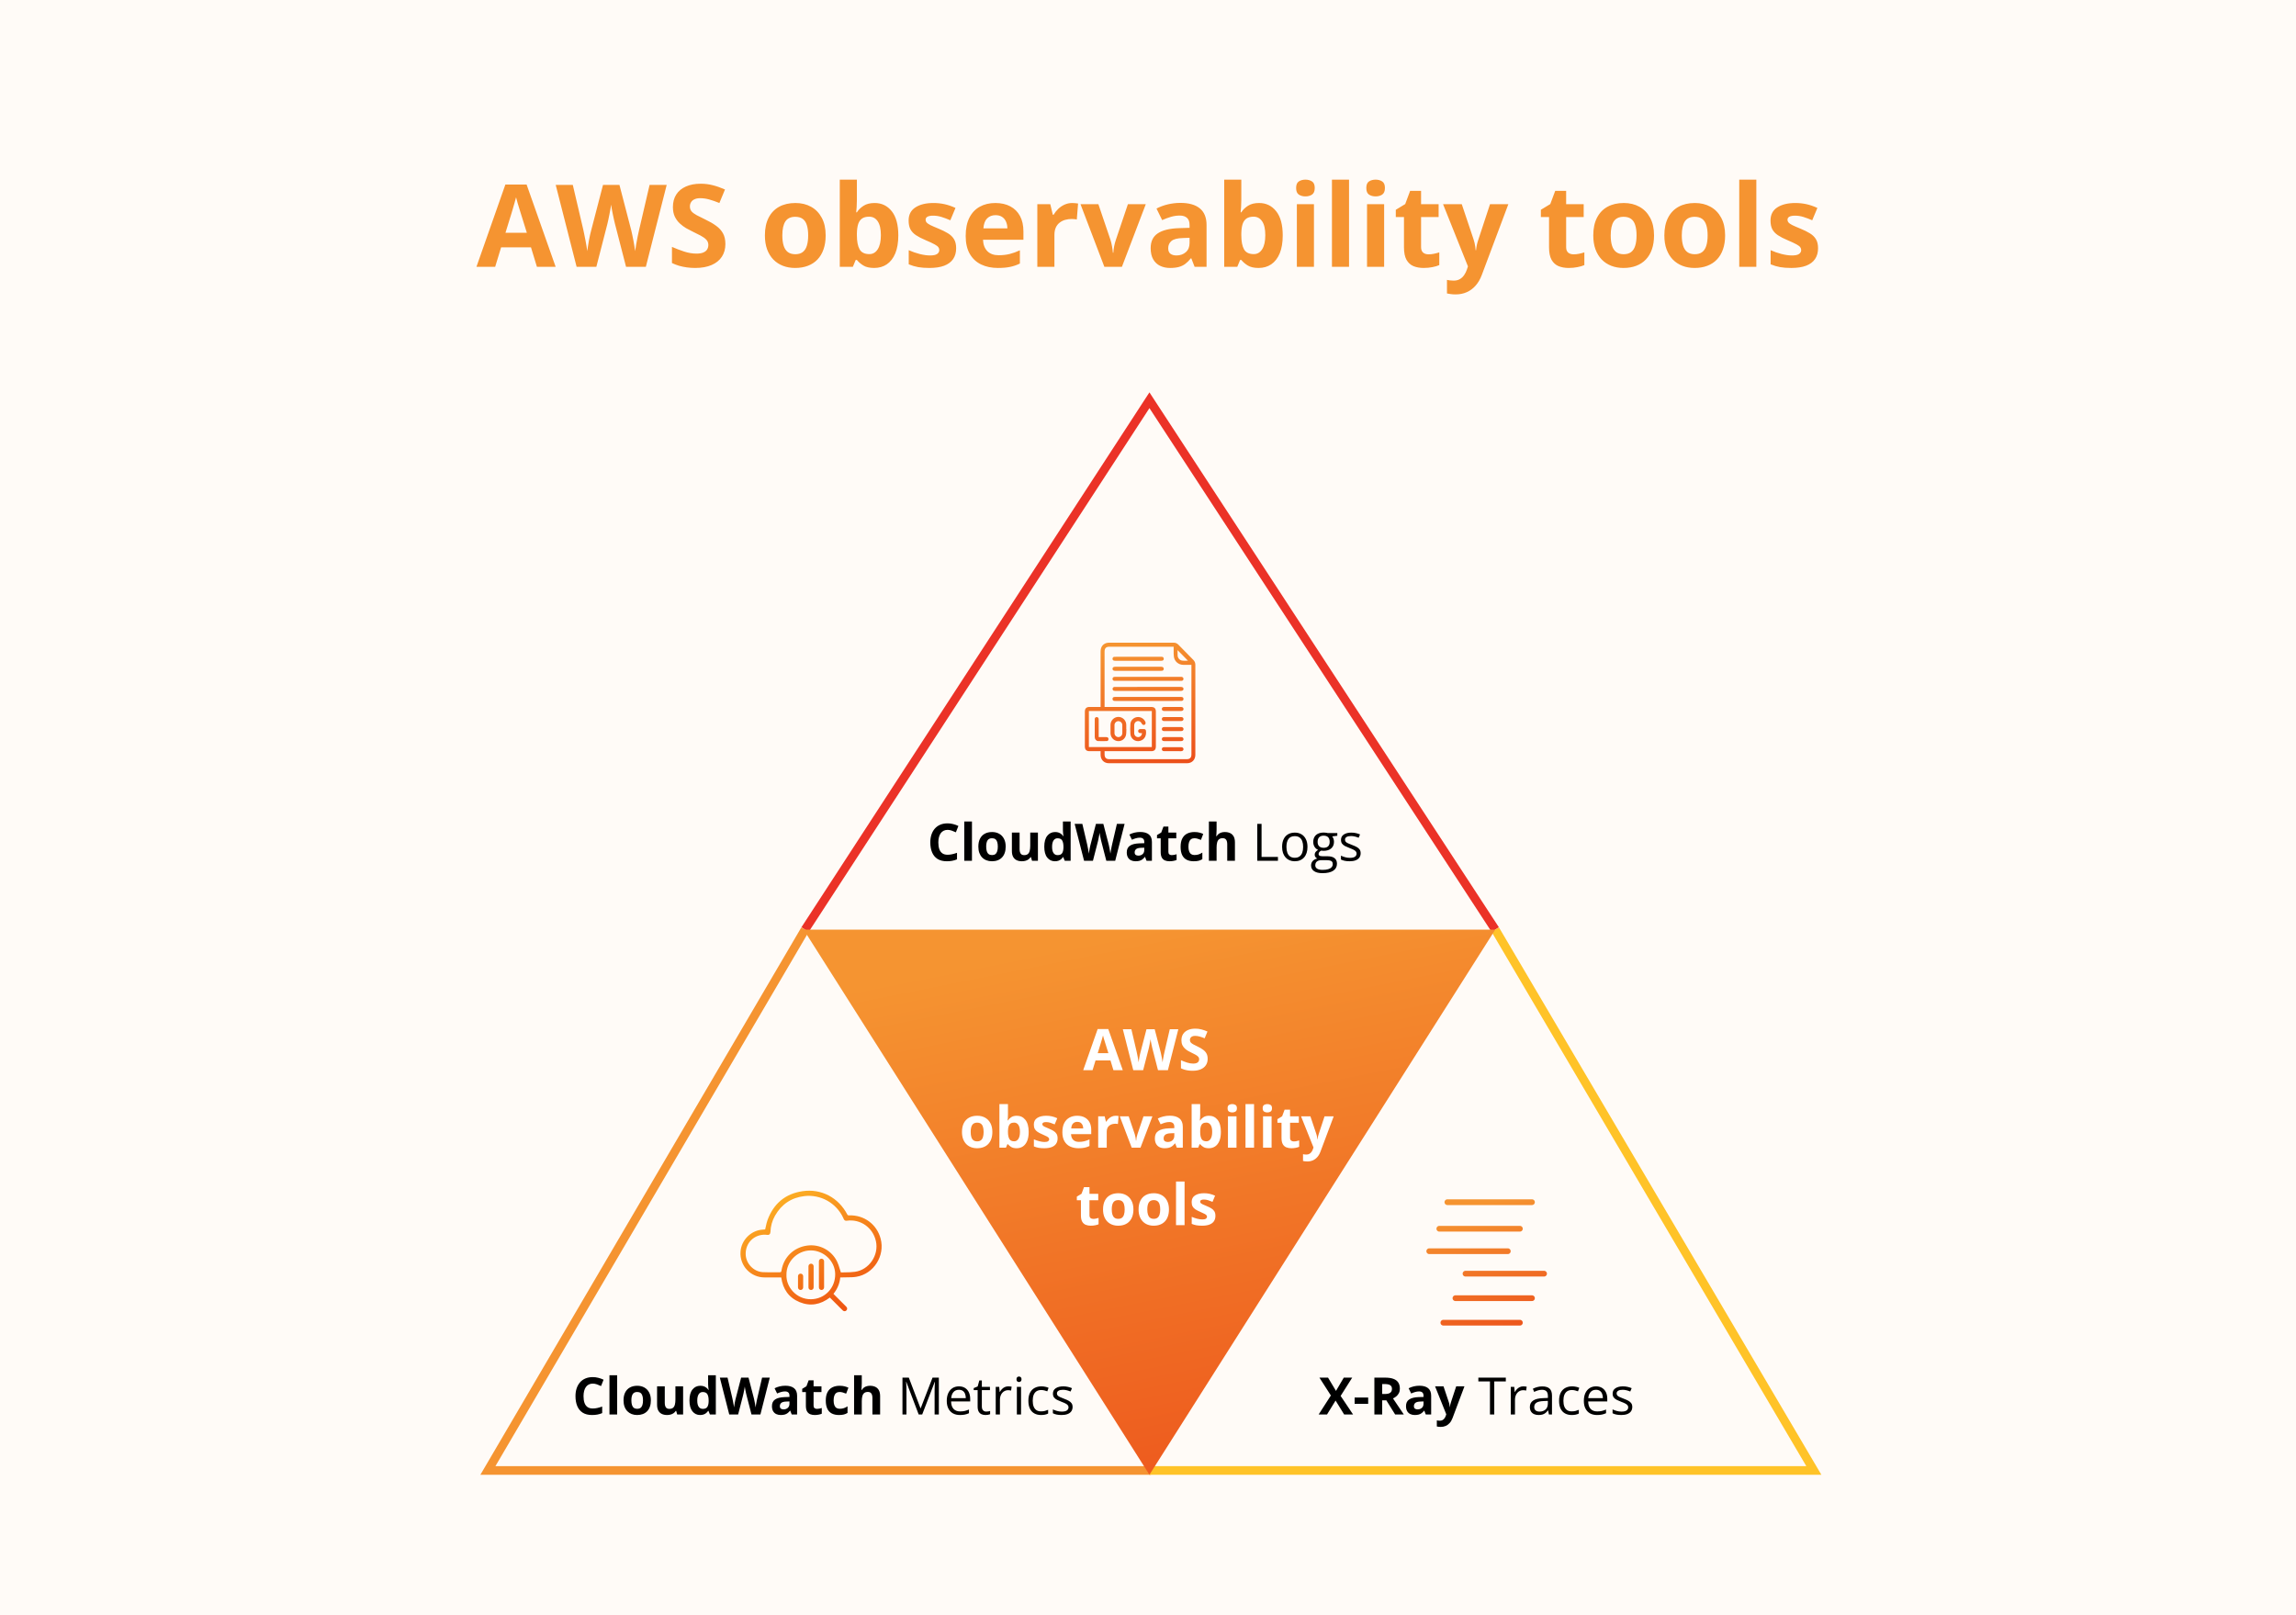
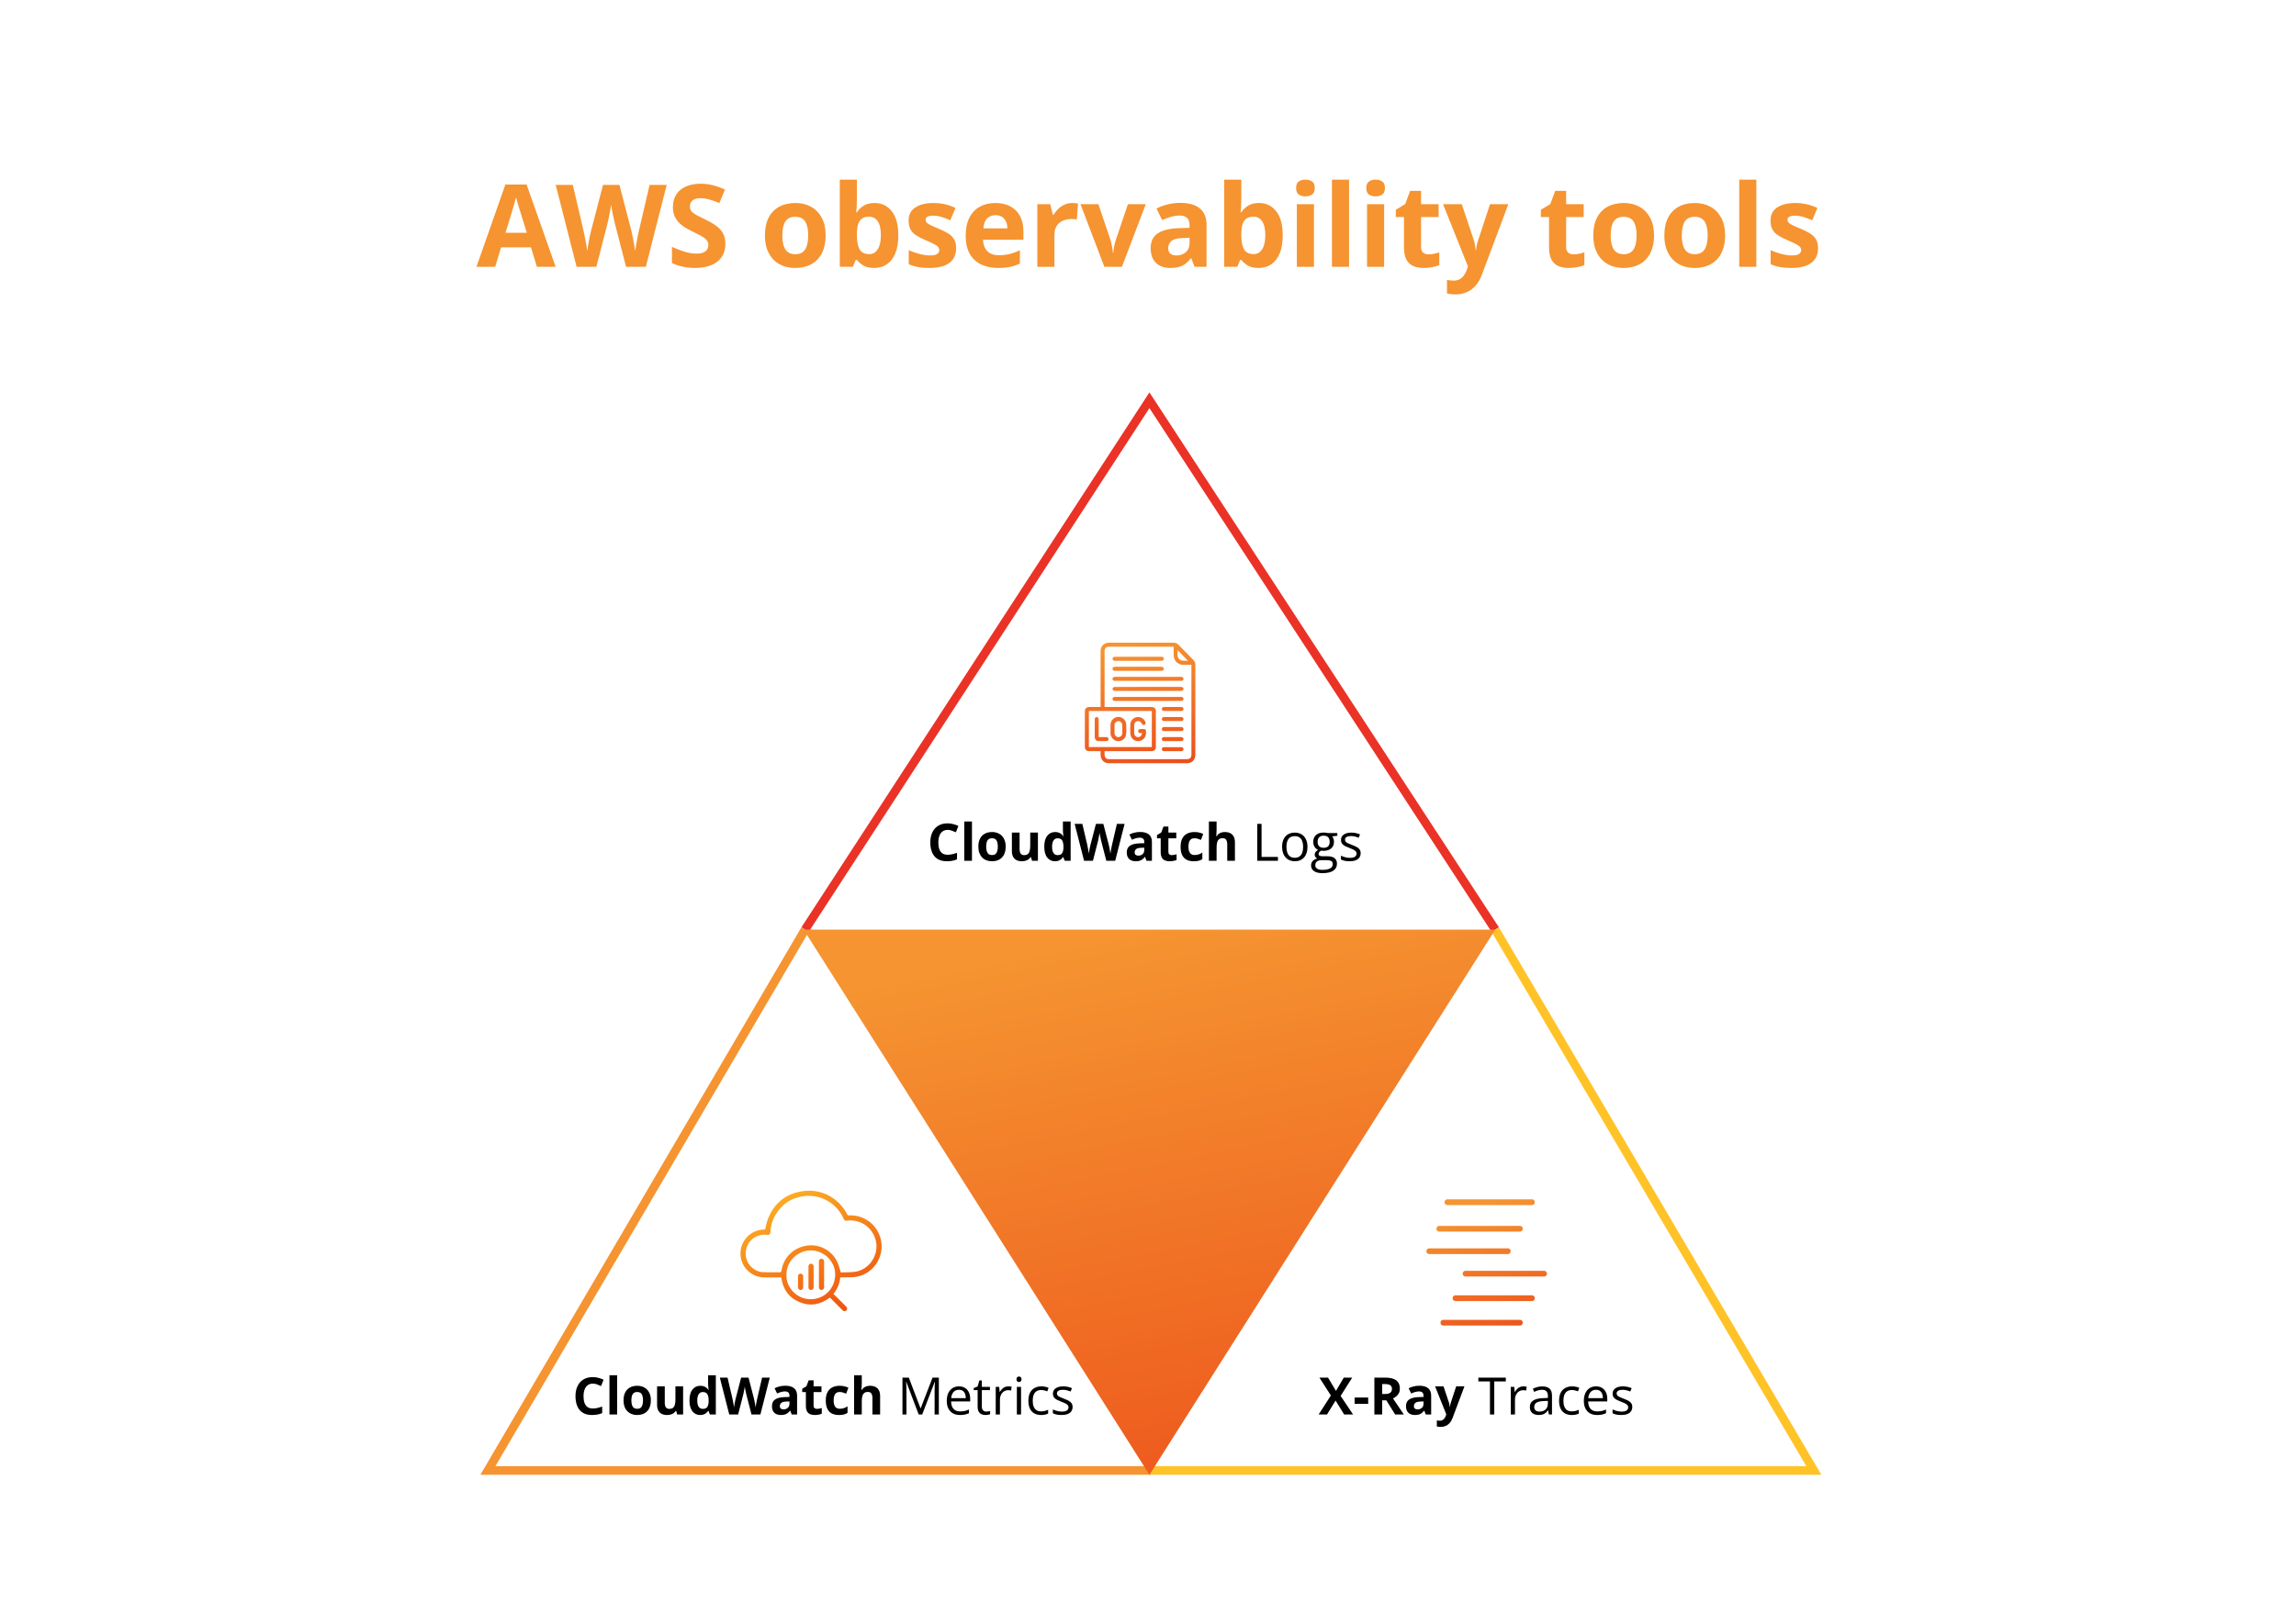
<svg xmlns="http://www.w3.org/2000/svg" width="800" height="563" viewBox="0 0 800 563" fill="none">
-   <rect width="800" height="563" fill="#FFFBF7" />
  <path d="M187.082 93L185.012 86.203H174.602L172.531 93H166.008L176.086 64.328H183.488L193.605 93H187.082ZM183.566 81.125L181.496 74.484C181.366 74.042 181.19 73.475 180.969 72.785C180.76 72.082 180.546 71.372 180.324 70.656C180.116 69.927 179.947 69.296 179.816 68.762C179.686 69.296 179.504 69.96 179.27 70.754C179.048 71.535 178.833 72.277 178.625 72.981C178.417 73.684 178.267 74.185 178.176 74.484L176.125 81.125H183.566ZM232.297 64.445L225.031 93H218.137L214.27 78C214.191 77.713 214.087 77.277 213.957 76.691C213.827 76.106 213.69 75.467 213.547 74.777C213.404 74.074 213.273 73.417 213.156 72.805C213.052 72.18 212.98 71.685 212.941 71.32C212.902 71.685 212.824 72.173 212.707 72.785C212.603 73.397 212.479 74.048 212.336 74.738C212.206 75.428 212.076 76.073 211.945 76.672C211.815 77.271 211.711 77.727 211.633 78.039L207.785 93H200.91L193.625 64.445H199.582L203.234 80.031C203.339 80.5 203.456 81.06 203.586 81.711C203.729 82.362 203.866 83.046 203.996 83.762C204.139 84.465 204.263 85.148 204.367 85.812C204.484 86.463 204.569 87.03 204.621 87.512C204.686 87.017 204.771 86.444 204.875 85.793C204.979 85.129 205.09 84.458 205.207 83.781C205.337 83.091 205.467 82.453 205.598 81.867C205.728 81.281 205.845 80.806 205.949 80.441L210.109 64.445H215.832L219.992 80.441C220.083 80.793 220.188 81.268 220.305 81.867C220.435 82.453 220.565 83.091 220.695 83.781C220.826 84.471 220.943 85.148 221.047 85.812C221.164 86.463 221.249 87.03 221.301 87.512C221.392 86.861 221.516 86.073 221.672 85.148C221.841 84.211 222.017 83.28 222.199 82.356C222.395 81.431 222.564 80.656 222.707 80.031L226.34 64.445H232.297ZM252.746 85.07C252.746 86.763 252.336 88.234 251.516 89.484C250.695 90.734 249.497 91.698 247.922 92.375C246.359 93.052 244.458 93.391 242.219 93.391C241.229 93.391 240.259 93.326 239.309 93.195C238.371 93.065 237.466 92.876 236.594 92.629C235.734 92.368 234.914 92.049 234.133 91.672V86.047C235.487 86.646 236.893 87.186 238.352 87.668C239.81 88.15 241.255 88.391 242.688 88.391C243.677 88.391 244.471 88.26 245.07 88C245.682 87.74 246.125 87.382 246.398 86.926C246.672 86.47 246.809 85.949 246.809 85.363C246.809 84.647 246.568 84.035 246.086 83.527C245.604 83.019 244.94 82.544 244.094 82.102C243.26 81.659 242.316 81.184 241.262 80.676C240.598 80.363 239.875 79.986 239.094 79.543C238.312 79.087 237.57 78.534 236.867 77.883C236.164 77.232 235.585 76.444 235.129 75.519C234.686 74.582 234.465 73.462 234.465 72.16C234.465 70.454 234.855 68.996 235.637 67.785C236.418 66.574 237.531 65.65 238.977 65.012C240.435 64.361 242.154 64.035 244.133 64.035C245.617 64.035 247.03 64.211 248.371 64.562C249.725 64.901 251.138 65.396 252.609 66.047L250.656 70.754C249.341 70.22 248.163 69.81 247.121 69.523C246.079 69.224 245.018 69.074 243.938 69.074C243.182 69.074 242.538 69.198 242.004 69.445C241.47 69.68 241.066 70.018 240.793 70.461C240.52 70.891 240.383 71.392 240.383 71.965C240.383 72.642 240.578 73.215 240.969 73.684C241.372 74.139 241.971 74.582 242.766 75.012C243.573 75.441 244.576 75.943 245.773 76.516C247.232 77.206 248.475 77.928 249.504 78.684C250.546 79.426 251.346 80.305 251.906 81.32C252.466 82.323 252.746 83.573 252.746 85.07ZM287.688 82.043C287.688 83.866 287.44 85.481 286.945 86.887C286.464 88.293 285.754 89.484 284.816 90.461C283.892 91.424 282.772 92.154 281.457 92.648C280.155 93.143 278.684 93.391 277.043 93.391C275.507 93.391 274.094 93.143 272.805 92.648C271.529 92.154 270.415 91.424 269.465 90.461C268.527 89.484 267.798 88.293 267.277 86.887C266.77 85.481 266.516 83.866 266.516 82.043C266.516 79.621 266.945 77.57 267.805 75.891C268.664 74.211 269.888 72.935 271.477 72.062C273.065 71.19 274.96 70.754 277.16 70.754C279.204 70.754 281.014 71.19 282.59 72.062C284.178 72.935 285.422 74.211 286.32 75.891C287.232 77.57 287.688 79.621 287.688 82.043ZM272.59 82.043C272.59 83.475 272.746 84.68 273.059 85.656C273.371 86.633 273.859 87.368 274.523 87.863C275.188 88.358 276.053 88.606 277.121 88.606C278.176 88.606 279.029 88.358 279.68 87.863C280.344 87.368 280.826 86.633 281.125 85.656C281.438 84.68 281.594 83.475 281.594 82.043C281.594 80.598 281.438 79.4 281.125 78.449C280.826 77.486 280.344 76.763 279.68 76.281C279.016 75.799 278.15 75.559 277.082 75.559C275.507 75.559 274.361 76.099 273.645 77.18C272.941 78.26 272.59 79.882 272.59 82.043ZM298.566 62.609V69.68C298.566 70.5 298.54 71.314 298.488 72.121C298.449 72.928 298.397 73.553 298.332 73.996H298.566C299.139 73.098 299.921 72.336 300.91 71.711C301.9 71.073 303.182 70.754 304.758 70.754C307.206 70.754 309.191 71.711 310.715 73.625C312.238 75.539 313 78.345 313 82.043C313 84.53 312.648 86.62 311.945 88.312C311.242 89.992 310.259 91.262 308.996 92.121C307.733 92.967 306.268 93.391 304.602 93.391C303 93.391 301.737 93.104 300.812 92.531C299.888 91.958 299.139 91.314 298.566 90.598H298.156L297.16 93H292.609V62.609H298.566ZM302.844 75.519C301.802 75.519 300.975 75.734 300.363 76.164C299.751 76.594 299.302 77.238 299.016 78.098C298.742 78.957 298.592 80.044 298.566 81.359V82.004C298.566 84.126 298.879 85.754 299.504 86.887C300.129 88.007 301.268 88.566 302.922 88.566C304.146 88.566 305.116 88 305.832 86.867C306.561 85.734 306.926 84.1 306.926 81.965C306.926 79.829 306.561 78.221 305.832 77.141C305.103 76.06 304.107 75.519 302.844 75.519ZM333.156 86.516C333.156 88 332.805 89.257 332.102 90.285C331.411 91.301 330.376 92.076 328.996 92.609C327.616 93.13 325.897 93.391 323.84 93.391C322.316 93.391 321.008 93.293 319.914 93.098C318.833 92.902 317.74 92.577 316.633 92.121V87.199C317.818 87.733 319.087 88.176 320.441 88.527C321.809 88.866 323.007 89.035 324.035 89.035C325.194 89.035 326.021 88.866 326.516 88.527C327.023 88.176 327.277 87.72 327.277 87.16C327.277 86.796 327.173 86.47 326.965 86.184C326.77 85.884 326.34 85.552 325.676 85.188C325.012 84.81 323.97 84.322 322.551 83.723C321.184 83.15 320.057 82.57 319.172 81.984C318.299 81.398 317.648 80.708 317.219 79.914C316.802 79.107 316.594 78.085 316.594 76.848C316.594 74.829 317.375 73.312 318.938 72.297C320.513 71.268 322.616 70.754 325.246 70.754C326.6 70.754 327.889 70.891 329.113 71.164C330.35 71.438 331.62 71.874 332.922 72.473L331.125 76.769C330.044 76.301 329.022 75.917 328.059 75.617C327.108 75.318 326.138 75.168 325.148 75.168C324.276 75.168 323.618 75.285 323.176 75.519C322.733 75.754 322.512 76.112 322.512 76.594C322.512 76.945 322.622 77.258 322.844 77.531C323.078 77.805 323.521 78.111 324.172 78.449C324.836 78.775 325.806 79.198 327.082 79.719C328.319 80.227 329.393 80.76 330.305 81.32C331.216 81.867 331.919 82.551 332.414 83.371C332.909 84.178 333.156 85.227 333.156 86.516ZM346.809 70.754C348.827 70.754 350.565 71.144 352.023 71.926C353.482 72.694 354.608 73.814 355.402 75.285C356.197 76.757 356.594 78.553 356.594 80.676V83.566H342.512C342.577 85.246 343.078 86.568 344.016 87.531C344.966 88.482 346.281 88.957 347.961 88.957C349.354 88.957 350.63 88.814 351.789 88.527C352.948 88.241 354.139 87.811 355.363 87.238V91.848C354.283 92.382 353.15 92.772 351.965 93.019C350.793 93.267 349.367 93.391 347.688 93.391C345.5 93.391 343.56 92.987 341.867 92.18C340.188 91.372 338.866 90.142 337.902 88.488C336.952 86.835 336.477 84.751 336.477 82.238C336.477 79.686 336.906 77.564 337.766 75.871C338.638 74.165 339.849 72.889 341.398 72.043C342.948 71.184 344.751 70.754 346.809 70.754ZM346.848 74.992C345.689 74.992 344.725 75.363 343.957 76.106C343.202 76.848 342.766 78.013 342.648 79.602H351.008C350.995 78.716 350.832 77.928 350.52 77.238C350.22 76.548 349.764 76.001 349.152 75.598C348.553 75.194 347.785 74.992 346.848 74.992ZM373.625 70.754C373.924 70.754 374.27 70.773 374.66 70.812C375.064 70.838 375.389 70.878 375.637 70.93L375.188 76.516C374.992 76.451 374.712 76.405 374.348 76.379C373.996 76.34 373.69 76.32 373.43 76.32C372.661 76.32 371.913 76.418 371.184 76.613C370.467 76.809 369.823 77.128 369.25 77.57C368.677 78 368.221 78.573 367.883 79.289C367.557 79.992 367.395 80.858 367.395 81.887V93H361.438V71.164H365.949L366.828 74.836H367.121C367.551 74.094 368.085 73.417 368.723 72.805C369.374 72.18 370.109 71.685 370.93 71.32C371.763 70.943 372.661 70.754 373.625 70.754ZM384.797 93L376.477 71.164H382.707L386.926 83.606C387.16 84.335 387.342 85.103 387.473 85.91C387.616 86.717 387.714 87.44 387.766 88.078H387.922C387.961 87.388 388.052 86.652 388.195 85.871C388.352 85.09 388.553 84.335 388.801 83.606L393 71.164H399.23L390.91 93H384.797ZM411.32 70.715C414.25 70.715 416.496 71.353 418.059 72.629C419.621 73.905 420.402 75.845 420.402 78.449V93H416.242L415.09 90.031H414.934C414.309 90.812 413.671 91.451 413.02 91.945C412.368 92.44 411.62 92.805 410.773 93.039C409.927 93.273 408.898 93.391 407.688 93.391C406.398 93.391 405.24 93.143 404.211 92.648C403.195 92.154 402.395 91.398 401.809 90.383C401.223 89.354 400.93 88.052 400.93 86.477C400.93 84.159 401.743 82.453 403.371 81.359C404.999 80.253 407.44 79.641 410.695 79.523L414.484 79.406V78.449C414.484 77.303 414.185 76.463 413.586 75.93C412.987 75.396 412.154 75.129 411.086 75.129C410.031 75.129 408.996 75.279 407.98 75.578C406.965 75.878 405.949 76.255 404.934 76.711L402.961 72.688C404.12 72.076 405.415 71.594 406.848 71.242C408.293 70.891 409.784 70.715 411.32 70.715ZM414.484 82.883L412.18 82.961C410.253 83.013 408.911 83.358 408.156 83.996C407.414 84.634 407.043 85.474 407.043 86.516C407.043 87.427 407.31 88.078 407.844 88.469C408.378 88.846 409.074 89.035 409.934 89.035C411.21 89.035 412.284 88.658 413.156 87.902C414.042 87.147 414.484 86.073 414.484 84.68V82.883ZM432.512 62.609V69.68C432.512 70.5 432.486 71.314 432.434 72.121C432.395 72.928 432.342 73.553 432.277 73.996H432.512C433.085 73.098 433.866 72.336 434.855 71.711C435.845 71.073 437.128 70.754 438.703 70.754C441.151 70.754 443.137 71.711 444.66 73.625C446.184 75.539 446.945 78.345 446.945 82.043C446.945 84.53 446.594 86.62 445.891 88.312C445.188 89.992 444.204 91.262 442.941 92.121C441.678 92.967 440.214 93.391 438.547 93.391C436.945 93.391 435.682 93.104 434.758 92.531C433.833 91.958 433.085 91.314 432.512 90.598H432.102L431.105 93H426.555V62.609H432.512ZM436.789 75.519C435.747 75.519 434.921 75.734 434.309 76.164C433.697 76.594 433.247 77.238 432.961 78.098C432.688 78.957 432.538 80.044 432.512 81.359V82.004C432.512 84.126 432.824 85.754 433.449 86.887C434.074 88.007 435.214 88.566 436.867 88.566C438.091 88.566 439.061 88 439.777 86.867C440.507 85.734 440.871 84.1 440.871 81.965C440.871 79.829 440.507 78.221 439.777 77.141C439.048 76.06 438.052 75.519 436.789 75.519ZM457.824 71.164V93H451.867V71.164H457.824ZM454.855 62.609C455.741 62.609 456.503 62.818 457.141 63.234C457.779 63.638 458.098 64.4 458.098 65.519C458.098 66.626 457.779 67.394 457.141 67.824C456.503 68.241 455.741 68.449 454.855 68.449C453.957 68.449 453.189 68.241 452.551 67.824C451.926 67.394 451.613 66.626 451.613 65.519C451.613 64.4 451.926 63.638 452.551 63.234C453.189 62.818 453.957 62.609 454.855 62.609ZM470.051 93H464.094V62.609H470.051V93ZM482.277 71.164V93H476.32V71.164H482.277ZM479.309 62.609C480.194 62.609 480.956 62.818 481.594 63.234C482.232 63.638 482.551 64.4 482.551 65.519C482.551 66.626 482.232 67.394 481.594 67.824C480.956 68.241 480.194 68.449 479.309 68.449C478.41 68.449 477.642 68.241 477.004 67.824C476.379 67.394 476.066 66.626 476.066 65.519C476.066 64.4 476.379 63.638 477.004 63.234C477.642 62.818 478.41 62.609 479.309 62.609ZM497.746 88.644C498.397 88.644 499.029 88.579 499.641 88.449C500.266 88.319 500.884 88.156 501.496 87.961V92.394C500.858 92.681 500.064 92.915 499.113 93.098C498.176 93.293 497.147 93.391 496.027 93.391C494.725 93.391 493.553 93.182 492.512 92.766C491.483 92.336 490.669 91.6 490.07 90.559C489.484 89.504 489.191 88.039 489.191 86.164V75.637H486.34V73.117L489.621 71.125L491.34 66.516H495.148V71.164H501.262V75.637H495.148V86.164C495.148 86.997 495.383 87.622 495.852 88.039C496.333 88.443 496.965 88.644 497.746 88.644ZM502.805 71.164H509.328L513.449 83.449C513.579 83.84 513.69 84.237 513.781 84.641C513.872 85.044 513.951 85.461 514.016 85.891C514.081 86.32 514.133 86.769 514.172 87.238H514.289C514.367 86.535 514.471 85.878 514.602 85.266C514.745 84.654 514.921 84.048 515.129 83.449L519.172 71.164H525.559L516.32 95.793C515.76 97.303 515.031 98.56 514.133 99.562C513.234 100.578 512.199 101.34 511.027 101.848C509.868 102.355 508.592 102.609 507.199 102.609C506.522 102.609 505.936 102.57 505.441 102.492C504.947 102.427 504.523 102.355 504.172 102.277V97.551C504.445 97.616 504.79 97.674 505.207 97.727C505.624 97.779 506.06 97.805 506.516 97.805C507.349 97.805 508.065 97.629 508.664 97.277C509.263 96.926 509.764 96.451 510.168 95.852C510.572 95.266 510.891 94.621 511.125 93.918L511.477 92.844L502.805 71.164ZM548.293 88.644C548.944 88.644 549.576 88.579 550.188 88.449C550.812 88.319 551.431 88.156 552.043 87.961V92.394C551.405 92.681 550.611 92.915 549.66 93.098C548.723 93.293 547.694 93.391 546.574 93.391C545.272 93.391 544.1 93.182 543.059 92.766C542.03 92.336 541.216 91.6 540.617 90.559C540.031 89.504 539.738 88.039 539.738 86.164V75.637H536.887V73.117L540.168 71.125L541.887 66.516H545.695V71.164H551.809V75.637H545.695V86.164C545.695 86.997 545.93 87.622 546.398 88.039C546.88 88.443 547.512 88.644 548.293 88.644ZM576.32 82.043C576.32 83.866 576.073 85.481 575.578 86.887C575.096 88.293 574.387 89.484 573.449 90.461C572.525 91.424 571.405 92.154 570.09 92.648C568.788 93.143 567.316 93.391 565.676 93.391C564.139 93.391 562.727 93.143 561.438 92.648C560.161 92.154 559.048 91.424 558.098 90.461C557.16 89.484 556.431 88.293 555.91 86.887C555.402 85.481 555.148 83.866 555.148 82.043C555.148 79.621 555.578 77.57 556.438 75.891C557.297 74.211 558.521 72.935 560.109 72.062C561.698 71.19 563.592 70.754 565.793 70.754C567.837 70.754 569.647 71.19 571.223 72.062C572.811 72.935 574.055 74.211 574.953 75.891C575.865 77.57 576.32 79.621 576.32 82.043ZM561.223 82.043C561.223 83.475 561.379 84.68 561.691 85.656C562.004 86.633 562.492 87.368 563.156 87.863C563.82 88.358 564.686 88.606 565.754 88.606C566.809 88.606 567.661 88.358 568.312 87.863C568.977 87.368 569.458 86.633 569.758 85.656C570.07 84.68 570.227 83.475 570.227 82.043C570.227 80.598 570.07 79.4 569.758 78.449C569.458 77.486 568.977 76.763 568.312 76.281C567.648 75.799 566.783 75.559 565.715 75.559C564.139 75.559 562.993 76.099 562.277 77.18C561.574 78.26 561.223 79.882 561.223 82.043ZM601.086 82.043C601.086 83.866 600.839 85.481 600.344 86.887C599.862 88.293 599.152 89.484 598.215 90.461C597.29 91.424 596.171 92.154 594.855 92.648C593.553 93.143 592.082 93.391 590.441 93.391C588.905 93.391 587.492 93.143 586.203 92.648C584.927 92.154 583.814 91.424 582.863 90.461C581.926 89.484 581.197 88.293 580.676 86.887C580.168 85.481 579.914 83.866 579.914 82.043C579.914 79.621 580.344 77.57 581.203 75.891C582.062 74.211 583.286 72.935 584.875 72.062C586.464 71.19 588.358 70.754 590.559 70.754C592.603 70.754 594.413 71.19 595.988 72.062C597.577 72.935 598.82 74.211 599.719 75.891C600.63 77.57 601.086 79.621 601.086 82.043ZM585.988 82.043C585.988 83.475 586.145 84.68 586.457 85.656C586.77 86.633 587.258 87.368 587.922 87.863C588.586 88.358 589.452 88.606 590.52 88.606C591.574 88.606 592.427 88.358 593.078 87.863C593.742 87.368 594.224 86.633 594.523 85.656C594.836 84.68 594.992 83.475 594.992 82.043C594.992 80.598 594.836 79.4 594.523 78.449C594.224 77.486 593.742 76.763 593.078 76.281C592.414 75.799 591.548 75.559 590.48 75.559C588.905 75.559 587.759 76.099 587.043 77.18C586.34 78.26 585.988 79.882 585.988 82.043ZM611.965 93H606.008V62.609H611.965V93ZM633.469 86.516C633.469 88 633.117 89.257 632.414 90.285C631.724 91.301 630.689 92.076 629.309 92.609C627.928 93.13 626.21 93.391 624.152 93.391C622.629 93.391 621.32 93.293 620.227 93.098C619.146 92.902 618.052 92.577 616.945 92.121V87.199C618.13 87.733 619.4 88.176 620.754 88.527C622.121 88.866 623.319 89.035 624.348 89.035C625.507 89.035 626.333 88.866 626.828 88.527C627.336 88.176 627.59 87.72 627.59 87.16C627.59 86.796 627.486 86.47 627.277 86.184C627.082 85.884 626.652 85.552 625.988 85.188C625.324 84.81 624.283 84.322 622.863 83.723C621.496 83.15 620.37 82.57 619.484 81.984C618.612 81.398 617.961 80.708 617.531 79.914C617.115 79.107 616.906 78.085 616.906 76.848C616.906 74.829 617.688 73.312 619.25 72.297C620.826 71.268 622.928 70.754 625.559 70.754C626.913 70.754 628.202 70.891 629.426 71.164C630.663 71.438 631.932 71.874 633.234 72.473L631.438 76.769C630.357 76.301 629.335 75.917 628.371 75.617C627.421 75.318 626.451 75.168 625.461 75.168C624.589 75.168 623.931 75.285 623.488 75.519C623.046 75.754 622.824 76.112 622.824 76.594C622.824 76.945 622.935 77.258 623.156 77.531C623.391 77.805 623.833 78.111 624.484 78.449C625.148 78.775 626.118 79.198 627.395 79.719C628.632 80.227 629.706 80.76 630.617 81.32C631.529 81.867 632.232 82.551 632.727 83.371C633.221 84.178 633.469 85.227 633.469 86.516Z" fill="#F59431" />
  <path d="M330.173 289.234C329.651 289.234 329.188 289.336 328.784 289.542C328.386 289.741 328.049 290.031 327.773 290.412C327.504 290.792 327.299 291.252 327.158 291.792C327.018 292.331 326.947 292.937 326.947 293.611C326.947 294.519 327.059 295.295 327.281 295.94C327.51 296.579 327.861 297.068 328.336 297.408C328.811 297.742 329.423 297.909 330.173 297.909C330.694 297.909 331.216 297.85 331.737 297.733C332.265 297.616 332.836 297.449 333.451 297.232V299.517C332.883 299.751 332.323 299.918 331.772 300.018C331.222 300.124 330.604 300.176 329.918 300.176C328.594 300.176 327.504 299.904 326.648 299.359C325.799 298.808 325.169 298.041 324.759 297.056C324.349 296.066 324.144 294.912 324.144 293.593C324.144 292.621 324.275 291.73 324.539 290.921C324.803 290.113 325.189 289.413 325.699 288.821C326.209 288.229 326.839 287.772 327.589 287.45C328.339 287.127 329.2 286.966 330.173 286.966C330.812 286.966 331.45 287.048 332.089 287.212C332.733 287.371 333.349 287.59 333.935 287.872L333.056 290.086C332.575 289.858 332.092 289.659 331.605 289.489C331.119 289.319 330.642 289.234 330.173 289.234ZM338.663 300H335.982V286.325H338.663V300ZM350.414 295.07C350.414 295.89 350.303 296.617 350.08 297.25C349.863 297.882 349.544 298.418 349.122 298.858C348.706 299.292 348.202 299.62 347.61 299.842C347.024 300.065 346.362 300.176 345.624 300.176C344.933 300.176 344.297 300.065 343.717 299.842C343.143 299.62 342.642 299.292 342.214 298.858C341.792 298.418 341.464 297.882 341.229 297.25C341.001 296.617 340.887 295.89 340.887 295.07C340.887 293.98 341.08 293.057 341.467 292.301C341.854 291.545 342.404 290.971 343.119 290.579C343.834 290.186 344.687 289.99 345.677 289.99C346.597 289.99 347.411 290.186 348.12 290.579C348.835 290.971 349.395 291.545 349.799 292.301C350.209 293.057 350.414 293.98 350.414 295.07ZM343.62 295.07C343.62 295.714 343.69 296.256 343.831 296.696C343.972 297.135 344.191 297.466 344.49 297.689C344.789 297.912 345.179 298.023 345.659 298.023C346.134 298.023 346.518 297.912 346.811 297.689C347.109 297.466 347.326 297.135 347.461 296.696C347.602 296.256 347.672 295.714 347.672 295.07C347.672 294.419 347.602 293.88 347.461 293.453C347.326 293.019 347.109 292.694 346.811 292.477C346.512 292.26 346.122 292.152 345.642 292.152C344.933 292.152 344.417 292.395 344.095 292.881C343.778 293.368 343.62 294.097 343.62 295.07ZM361.646 290.174V300H359.59L359.229 298.744H359.089C358.878 299.078 358.614 299.35 358.298 299.561C357.981 299.772 357.633 299.927 357.252 300.027C356.871 300.126 356.476 300.176 356.065 300.176C355.362 300.176 354.75 300.053 354.229 299.807C353.707 299.555 353.3 299.166 353.007 298.638C352.72 298.111 352.576 297.425 352.576 296.582V290.174H355.257V295.914C355.257 296.617 355.383 297.147 355.635 297.504C355.887 297.862 356.288 298.041 356.839 298.041C357.384 298.041 357.812 297.917 358.122 297.671C358.433 297.419 358.649 297.053 358.772 296.573C358.901 296.086 358.966 295.495 358.966 294.797V290.174H361.646ZM367.57 300.176C366.475 300.176 365.581 299.749 364.89 298.893C364.204 298.032 363.861 296.769 363.861 295.105C363.861 293.423 364.21 292.152 364.907 291.291C365.604 290.423 366.516 289.99 367.641 289.99C368.109 289.99 368.522 290.054 368.88 290.183C369.237 290.312 369.545 290.485 369.803 290.702C370.066 290.918 370.289 291.162 370.471 291.431H370.559C370.523 291.244 370.479 290.968 370.427 290.605C370.38 290.236 370.356 289.858 370.356 289.471V286.325H373.046V300H370.989L370.471 298.726H370.356C370.187 298.996 369.973 299.242 369.715 299.464C369.463 299.681 369.161 299.854 368.81 299.983C368.458 300.112 368.045 300.176 367.57 300.176ZM368.511 298.041C369.243 298.041 369.759 297.824 370.058 297.39C370.362 296.951 370.523 296.292 370.541 295.413V295.123C370.541 294.167 370.395 293.438 370.102 292.934C369.809 292.424 369.264 292.169 368.467 292.169C367.875 292.169 367.412 292.424 367.078 292.934C366.744 293.444 366.577 294.179 366.577 295.14C366.577 296.101 366.744 296.825 367.078 297.311C367.418 297.797 367.896 298.041 368.511 298.041ZM391.846 287.151L388.576 300H385.474L383.733 293.25C383.698 293.122 383.651 292.925 383.593 292.662C383.534 292.398 383.473 292.111 383.408 291.8C383.344 291.484 383.285 291.188 383.232 290.913C383.186 290.631 383.153 290.409 383.136 290.245C383.118 290.409 383.083 290.628 383.03 290.904C382.983 291.179 382.928 291.472 382.863 291.783C382.805 292.093 382.746 292.383 382.688 292.653C382.629 292.922 382.582 293.127 382.547 293.268L380.815 300H377.722L374.443 287.151H377.124L378.768 294.165C378.814 294.375 378.867 294.627 378.926 294.92C378.99 295.213 379.052 295.521 379.11 295.843C379.175 296.16 379.23 296.467 379.277 296.766C379.33 297.059 379.368 297.314 379.392 297.531C379.421 297.308 379.459 297.05 379.506 296.757C379.553 296.458 379.603 296.157 379.655 295.852C379.714 295.542 379.772 295.254 379.831 294.991C379.89 294.727 379.942 294.513 379.989 294.349L381.861 287.151H384.437L386.309 294.349C386.35 294.507 386.396 294.721 386.449 294.991C386.508 295.254 386.566 295.542 386.625 295.852C386.684 296.163 386.736 296.467 386.783 296.766C386.836 297.059 386.874 297.314 386.897 297.531C386.938 297.238 386.994 296.883 387.064 296.467C387.141 296.045 387.22 295.626 387.302 295.21C387.39 294.794 387.466 294.446 387.53 294.165L389.165 287.151H391.846ZM397.277 289.972C398.596 289.972 399.606 290.259 400.31 290.833C401.013 291.408 401.364 292.281 401.364 293.453V300H399.492L398.974 298.665H398.903C398.622 299.016 398.335 299.303 398.042 299.526C397.749 299.749 397.412 299.913 397.031 300.018C396.65 300.124 396.188 300.176 395.643 300.176C395.062 300.176 394.541 300.065 394.078 299.842C393.621 299.62 393.261 299.28 392.997 298.823C392.733 298.36 392.602 297.774 392.602 297.065C392.602 296.022 392.968 295.254 393.7 294.762C394.433 294.264 395.531 293.989 396.996 293.936L398.701 293.883V293.453C398.701 292.937 398.566 292.559 398.297 292.319C398.027 292.079 397.652 291.958 397.172 291.958C396.697 291.958 396.231 292.026 395.774 292.161C395.317 292.295 394.86 292.465 394.403 292.67L393.516 290.86C394.037 290.584 394.62 290.368 395.265 290.209C395.915 290.051 396.586 289.972 397.277 289.972ZM398.701 295.448L397.664 295.483C396.797 295.506 396.193 295.662 395.854 295.949C395.52 296.236 395.353 296.614 395.353 297.083C395.353 297.493 395.473 297.786 395.713 297.961C395.953 298.131 396.267 298.216 396.653 298.216C397.228 298.216 397.711 298.046 398.104 297.707C398.502 297.367 398.701 296.883 398.701 296.256V295.448ZM408.272 298.041C408.565 298.041 408.85 298.011 409.125 297.953C409.406 297.894 409.685 297.821 409.96 297.733V299.728C409.673 299.857 409.315 299.962 408.888 300.044C408.466 300.132 408.003 300.176 407.499 300.176C406.913 300.176 406.386 300.083 405.917 299.895C405.454 299.702 405.088 299.371 404.818 298.902C404.555 298.427 404.423 297.768 404.423 296.924V292.187H403.14V291.053L404.616 290.157L405.39 288.083H407.104V290.174H409.854V292.187H407.104V296.924C407.104 297.299 407.209 297.581 407.42 297.768C407.637 297.95 407.921 298.041 408.272 298.041ZM415.945 300.176C414.973 300.176 414.144 300 413.458 299.649C412.772 299.292 412.251 298.741 411.894 297.997C411.536 297.252 411.357 296.3 411.357 295.14C411.357 293.939 411.56 292.96 411.964 292.205C412.374 291.443 412.939 290.883 413.66 290.526C414.387 290.168 415.228 289.99 416.183 289.99C416.862 289.99 417.448 290.057 417.94 290.192C418.438 290.321 418.872 290.476 419.241 290.658L418.45 292.732C418.028 292.562 417.636 292.424 417.272 292.319C416.909 292.208 416.546 292.152 416.183 292.152C415.714 292.152 415.324 292.263 415.014 292.486C414.703 292.703 414.472 293.031 414.319 293.47C414.167 293.91 414.091 294.46 414.091 295.123C414.091 295.773 414.173 296.312 414.337 296.74C414.501 297.167 414.738 297.487 415.049 297.698C415.359 297.903 415.737 298.005 416.183 298.005C416.739 298.005 417.234 297.932 417.668 297.786C418.102 297.633 418.523 297.422 418.934 297.153V299.447C418.523 299.705 418.093 299.889 417.642 300C417.196 300.118 416.631 300.176 415.945 300.176ZM423.899 286.325V289.111C423.899 289.597 423.882 290.06 423.847 290.5C423.817 290.939 423.794 291.25 423.776 291.431H423.917C424.128 291.091 424.377 290.816 424.664 290.605C424.957 290.394 425.279 290.239 425.631 290.139C425.982 290.04 426.36 289.99 426.765 289.99C427.474 289.99 428.092 290.116 428.619 290.368C429.146 290.614 429.557 291.003 429.85 291.537C430.143 292.064 430.289 292.75 430.289 293.593V300H427.608V294.261C427.608 293.558 427.479 293.028 427.222 292.67C426.964 292.313 426.565 292.134 426.026 292.134C425.487 292.134 425.062 292.26 424.752 292.512C424.441 292.758 424.222 293.125 424.093 293.611C423.964 294.091 423.899 294.68 423.899 295.377V300H421.219V286.325H423.899ZM438.076 300V287.151H439.57V298.665H445.274V300H438.076ZM455.566 295.167C455.566 295.958 455.464 296.664 455.259 297.285C455.054 297.906 454.758 298.43 454.371 298.858C453.984 299.286 453.516 299.614 452.965 299.842C452.42 300.065 451.802 300.176 451.11 300.176C450.466 300.176 449.874 300.065 449.335 299.842C448.802 299.614 448.339 299.286 447.946 298.858C447.56 298.43 447.258 297.906 447.041 297.285C446.83 296.664 446.725 295.958 446.725 295.167C446.725 294.112 446.903 293.215 447.261 292.477C447.618 291.733 448.128 291.167 448.79 290.781C449.458 290.388 450.252 290.192 451.172 290.192C452.051 290.192 452.818 290.388 453.475 290.781C454.137 291.173 454.649 291.742 455.013 292.486C455.382 293.224 455.566 294.118 455.566 295.167ZM448.236 295.167C448.236 295.94 448.339 296.611 448.544 297.179C448.749 297.748 449.065 298.187 449.493 298.498C449.921 298.808 450.472 298.963 451.146 298.963C451.813 298.963 452.361 298.808 452.789 298.498C453.223 298.187 453.542 297.748 453.747 297.179C453.952 296.611 454.055 295.94 454.055 295.167C454.055 294.399 453.952 293.737 453.747 293.18C453.542 292.618 453.226 292.184 452.798 291.879C452.37 291.575 451.816 291.422 451.137 291.422C450.135 291.422 449.399 291.753 448.931 292.416C448.468 293.078 448.236 293.995 448.236 295.167ZM460.778 304.325C459.513 304.325 458.537 304.087 457.852 303.613C457.166 303.144 456.823 302.485 456.823 301.635C456.823 301.032 457.014 300.516 457.395 300.088C457.781 299.661 458.314 299.376 458.994 299.236C458.742 299.119 458.525 298.943 458.344 298.708C458.168 298.474 458.08 298.205 458.08 297.9C458.08 297.548 458.177 297.241 458.37 296.977C458.569 296.708 458.871 296.45 459.275 296.204C458.771 295.999 458.361 295.653 458.045 295.167C457.734 294.674 457.579 294.103 457.579 293.453C457.579 292.761 457.723 292.172 458.01 291.686C458.297 291.194 458.713 290.819 459.258 290.561C459.803 290.303 460.462 290.174 461.235 290.174C461.405 290.174 461.575 290.183 461.745 290.201C461.921 290.212 462.088 290.233 462.246 290.262C462.404 290.286 462.542 290.315 462.659 290.35H465.964V291.291L464.188 291.51C464.364 291.739 464.511 292.014 464.628 292.336C464.745 292.659 464.804 293.016 464.804 293.409C464.804 294.37 464.479 295.134 463.828 295.703C463.178 296.265 462.284 296.546 461.147 296.546C460.878 296.546 460.603 296.523 460.321 296.476C460.034 296.634 459.814 296.81 459.662 297.003C459.516 297.197 459.442 297.419 459.442 297.671C459.442 297.859 459.498 298.008 459.609 298.12C459.727 298.231 459.894 298.313 460.11 298.366C460.327 298.413 460.588 298.436 460.893 298.436H462.589C463.638 298.436 464.44 298.656 464.997 299.095C465.56 299.535 465.841 300.176 465.841 301.02C465.841 302.086 465.407 302.904 464.54 303.472C463.673 304.041 462.419 304.325 460.778 304.325ZM460.822 303.182C461.619 303.182 462.278 303.1 462.8 302.936C463.327 302.778 463.72 302.546 463.978 302.242C464.241 301.943 464.373 301.585 464.373 301.169C464.373 300.783 464.285 300.49 464.109 300.291C463.934 300.097 463.676 299.968 463.336 299.904C462.996 299.833 462.58 299.798 462.088 299.798H460.418C459.984 299.798 459.606 299.866 459.284 300C458.962 300.135 458.713 300.334 458.537 300.598C458.367 300.862 458.282 301.19 458.282 301.583C458.282 302.104 458.502 302.5 458.941 302.769C459.381 303.044 460.008 303.182 460.822 303.182ZM461.2 295.483C461.897 295.483 462.422 295.307 462.773 294.956C463.125 294.604 463.301 294.091 463.301 293.417C463.301 292.697 463.122 292.158 462.765 291.8C462.407 291.437 461.88 291.255 461.183 291.255C460.515 291.255 459.999 291.443 459.636 291.818C459.278 292.187 459.1 292.729 459.1 293.444C459.1 294.1 459.281 294.604 459.645 294.956C460.008 295.307 460.526 295.483 461.2 295.483ZM474.094 297.364C474.094 297.979 473.938 298.498 473.628 298.919C473.323 299.335 472.884 299.649 472.31 299.86C471.741 300.071 471.062 300.176 470.271 300.176C469.597 300.176 469.014 300.124 468.521 300.018C468.029 299.913 467.599 299.763 467.229 299.57V298.225C467.622 298.418 468.091 298.594 468.636 298.752C469.181 298.911 469.737 298.99 470.306 298.99C471.138 298.99 471.741 298.855 472.116 298.585C472.491 298.316 472.679 297.95 472.679 297.487C472.679 297.223 472.603 296.992 472.45 296.792C472.304 296.587 472.055 296.391 471.703 296.204C471.352 296.01 470.865 295.799 470.244 295.571C469.629 295.336 469.096 295.105 468.645 294.876C468.199 294.642 467.854 294.358 467.607 294.024C467.367 293.69 467.247 293.256 467.247 292.723C467.247 291.909 467.575 291.285 468.231 290.851C468.894 290.412 469.761 290.192 470.833 290.192C471.413 290.192 471.955 290.25 472.459 290.368C472.969 290.479 473.443 290.631 473.883 290.825L473.391 291.994C472.992 291.824 472.567 291.68 472.116 291.563C471.665 291.446 471.205 291.387 470.736 291.387C470.062 291.387 469.544 291.499 469.181 291.721C468.823 291.944 468.645 292.249 468.645 292.635C468.645 292.934 468.727 293.18 468.891 293.374C469.061 293.567 469.33 293.749 469.699 293.918C470.068 294.088 470.555 294.288 471.158 294.516C471.762 294.739 472.283 294.97 472.723 295.21C473.162 295.445 473.499 295.732 473.733 296.072C473.974 296.406 474.094 296.836 474.094 297.364Z" fill="black" />
  <path fill-rule="evenodd" clip-rule="evenodd" d="M379.649 261.811H383.486C383.486 262.281 383.486 262.707 383.484 263.135C383.517 264.824 384.698 266.009 386.358 266.009H413.626C415.306 266.009 416.494 264.806 416.494 263.096V231.716C416.503 231.409 416.451 231.103 416.34 230.817C416.229 230.531 416.061 230.271 415.848 230.053C414.086 228.251 412.32 226.453 410.551 224.658C410.344 224.443 410.095 224.274 409.821 224.161C409.547 224.048 409.253 223.993 408.957 224.001C401.399 224.001 393.842 224.003 386.285 224.009C385.993 224.01 385.702 224.056 385.422 224.145C384.197 224.53 383.486 225.599 383.486 227.04V246.391H379.614C378.529 246.399 378 246.936 378 248.034V260.132C378 261.279 378.52 261.811 379.649 261.811ZM401.089 246.397H384.87V227.13C384.872 225.918 385.374 225.402 386.552 225.402H408.937V225.895C408.943 226.201 408.941 226.508 408.938 226.815C408.932 227.506 408.927 228.196 409.018 228.879C409.242 230.538 410.624 231.69 412.269 231.718C412.889 231.726 413.51 231.723 414.146 231.72H414.146H414.147H414.147H414.147H414.147H414.147H414.147H414.147H414.147H414.147H414.147H414.147C414.471 231.719 414.798 231.718 415.132 231.718V262.933C415.132 264.073 414.601 264.603 413.471 264.603H386.526C385.4 264.603 384.874 264.077 384.874 262.927V261.811H401.078C402.238 261.811 402.74 261.299 402.74 260.114V248.058C402.74 246.9 402.24 246.397 401.089 246.397ZM379.401 260.375V247.808H401.331V260.375H379.401ZM410.311 226.595L413.917 230.268C413.744 230.268 413.562 230.274 413.374 230.28C412.929 230.294 412.451 230.31 411.981 230.252C411.535 230.203 411.123 229.992 410.818 229.658C410.512 229.325 410.335 228.89 410.319 228.435C410.288 227.992 410.296 227.546 410.304 227.125C410.307 226.943 410.311 226.765 410.311 226.595ZM388.712 244.304H399.982C403.754 244.306 407.523 244.304 411.292 244.297C411.453 244.301 411.615 244.294 411.776 244.276C411.938 244.265 412.09 244.191 412.2 244.068C412.311 243.946 412.37 243.785 412.366 243.619C412.381 243.459 412.335 243.3 412.239 243.173C412.142 243.046 412.002 242.961 411.847 242.935C411.703 242.904 411.556 242.89 411.409 242.893H388.594C388.431 242.887 388.268 242.905 388.11 242.947C387.958 242.984 387.824 243.079 387.738 243.212C387.651 243.345 387.617 243.507 387.642 243.665C387.645 243.817 387.702 243.963 387.803 244.076C387.904 244.189 388.042 244.26 388.191 244.276C388.364 244.3 388.538 244.31 388.712 244.304ZM399.986 237.297H388.673H388.272C388.103 237.291 387.943 237.22 387.825 237.098C387.707 236.975 387.64 236.811 387.638 236.64C387.627 236.467 387.681 236.297 387.789 236.163C387.897 236.03 388.05 235.943 388.218 235.92C388.338 235.908 388.459 235.904 388.58 235.91H411.4C411.507 235.904 411.615 235.904 411.722 235.91C411.897 235.926 412.061 236.008 412.18 236.139C412.299 236.271 412.366 236.443 412.368 236.622C412.362 236.801 412.289 236.971 412.163 237.097C412.038 237.223 411.87 237.295 411.693 237.298C411.461 237.308 411.229 237.305 410.996 237.302H410.996C410.88 237.3 410.764 237.298 410.648 237.298L399.986 237.297ZM411.382 239.41H400.031C396.248 239.409 392.464 239.412 388.678 239.42C388.531 239.415 388.383 239.418 388.236 239.429C388.089 239.449 387.953 239.518 387.848 239.625C387.743 239.731 387.676 239.87 387.657 240.02C387.637 240.169 387.667 240.321 387.74 240.452C387.814 240.583 387.928 240.686 388.065 240.744C388.244 240.797 388.43 240.821 388.617 240.813H411.359C412.031 240.813 412.382 240.55 412.376 240.095C412.369 239.64 412.037 239.41 411.382 239.41ZM396.538 233.806H388.564C387.946 233.806 387.633 233.561 387.638 233.097C387.642 232.634 387.96 232.393 388.573 232.393H404.558C405.125 232.393 405.418 232.587 405.475 232.984C405.495 233.075 405.495 233.169 405.477 233.26C405.459 233.35 405.422 233.436 405.368 233.512C405.315 233.587 405.247 233.65 405.168 233.696C405.089 233.743 405.001 233.772 404.91 233.781C404.75 233.802 404.588 233.81 404.426 233.804L396.538 233.806ZM404.462 228.91H396.605L388.672 228.918C388.524 228.913 388.377 228.916 388.23 228.929C388.082 228.938 387.943 229 387.837 229.105C387.73 229.21 387.665 229.35 387.652 229.499C387.617 229.648 387.638 229.805 387.71 229.94C387.781 230.074 387.899 230.177 388.041 230.229C388.231 230.291 388.43 230.318 388.63 230.309H404.497C404.696 230.318 404.896 230.292 405.086 230.231C405.228 230.181 405.347 230.079 405.42 229.945C405.493 229.812 405.515 229.655 405.481 229.506C405.472 229.354 405.408 229.21 405.302 229.103C405.196 228.995 405.055 228.93 404.905 228.921C404.758 228.907 404.61 228.904 404.462 228.91ZM408.537 254.802C408.211 254.802 407.884 254.803 407.558 254.804C406.906 254.806 406.254 254.808 405.602 254.802C405.071 254.802 404.781 254.498 404.818 254.038C404.85 253.649 405.141 253.404 405.609 253.396C406.039 253.389 406.469 253.392 406.9 253.394C407.115 253.395 407.33 253.396 407.545 253.396H411.564C412.21 253.396 412.569 253.945 412.279 254.454C412.108 254.756 411.824 254.806 411.517 254.806L408.537 254.802ZM405.633 247.797H408.607C408.937 247.797 409.268 247.797 409.599 247.798C410.261 247.798 410.925 247.799 411.588 247.797C412.058 247.795 412.371 247.529 412.381 247.115C412.39 246.701 412.058 246.4 411.574 246.4H405.623C405.113 246.4 404.807 246.671 404.817 247.11C404.826 247.549 405.109 247.797 405.633 247.797ZM408.558 258.295H405.625C405.105 258.295 404.818 258.039 404.818 257.6C404.818 257.162 405.12 256.899 405.625 256.897H411.576C412.06 256.897 412.382 257.204 412.374 257.618C412.366 258.032 412.052 258.29 411.567 258.294C410.855 258.297 410.139 258.296 409.422 258.296H409.422H409.421H409.421H409.42H409.42C409.133 258.295 408.846 258.295 408.558 258.295ZM405.609 251.311H408.582C408.954 251.311 409.325 251.312 409.696 251.312L409.699 251.312H409.699H409.699H409.699H409.699C410.319 251.314 410.938 251.315 411.558 251.313C412.053 251.309 412.376 251.017 412.376 250.603C412.376 250.189 412.055 249.913 411.551 249.913H408.858C408.493 249.913 408.127 249.912 407.762 249.911L407.76 249.911C407.027 249.909 406.295 249.907 405.562 249.913C405.081 249.916 404.804 250.215 404.817 250.626C404.829 251.037 405.125 251.311 405.609 251.311ZM408.591 261.811H405.615C405.131 261.811 404.833 261.543 404.818 261.133C404.804 260.722 405.078 260.416 405.554 260.413C406.161 260.406 406.769 260.409 407.376 260.411H407.376H407.377H407.377H407.377H407.378H407.378C407.681 260.412 407.984 260.413 408.287 260.413H411.543C412.052 260.413 412.369 260.682 412.374 261.096C412.379 261.51 412.052 261.813 411.524 261.814C411.037 261.814 410.551 261.814 410.064 261.813L410.057 261.813L410.05 261.813C409.564 261.812 409.077 261.811 408.591 261.811ZM392.448 254.786C392.453 254.573 392.457 254.361 392.47 254.15L392.426 254.148C392.426 253.98 392.428 253.811 392.429 253.643C392.432 253.306 392.435 252.97 392.426 252.634C392.42 251.893 392.125 251.185 391.606 250.666C391.087 250.147 390.387 249.859 389.659 249.865C388.932 249.872 388.237 250.172 387.727 250.701C387.217 251.229 386.934 251.942 386.94 252.683C386.934 253.624 386.934 254.565 386.94 255.507C386.943 256.182 387.183 256.834 387.619 257.343C388.054 257.852 388.654 258.185 389.311 258.28C389.981 258.383 390.665 258.224 391.226 257.835C391.786 257.446 392.181 256.856 392.331 256.182C392.427 255.729 392.437 255.257 392.448 254.786ZM391.052 252.683V254.116C391.052 254.302 391.053 254.489 391.054 254.676V254.676V254.676L391.054 254.677C391.055 254.956 391.057 255.235 391.055 255.509C391.056 255.872 390.918 256.221 390.669 256.482C390.421 256.742 390.082 256.894 389.725 256.903C389.369 256.913 389.023 256.78 388.761 256.532C388.5 256.285 388.344 255.944 388.326 255.581C388.297 254.601 388.297 253.618 388.326 252.632C388.353 252.278 388.511 251.948 388.769 251.709C389.026 251.47 389.364 251.34 389.713 251.346C390.061 251.353 390.394 251.495 390.643 251.744C390.892 251.992 391.038 252.328 391.052 252.683ZM397.904 255.501H397.285C396.849 255.484 396.557 255.193 396.565 254.789C396.566 254.697 396.585 254.605 396.621 254.52C396.657 254.435 396.71 254.359 396.776 254.295C396.842 254.232 396.92 254.182 397.005 254.15C397.09 254.118 397.181 254.104 397.272 254.109C397.567 254.101 397.861 254.104 398.156 254.106C398.303 254.108 398.451 254.109 398.598 254.109C398.95 254.109 399.218 254.273 399.274 254.63C399.531 256.245 398.898 257.751 397.275 258.202C396.9 258.315 396.506 258.343 396.119 258.284C395.732 258.225 395.363 258.08 395.038 257.859C394.713 257.638 394.44 257.346 394.237 257.005C394.035 256.665 393.91 256.283 393.869 255.887C393.766 254.678 393.766 253.462 393.869 252.252C393.958 251.061 394.998 250.09 396.141 249.933C396.744 249.842 397.36 249.956 397.893 250.258C398.426 250.56 398.846 251.032 399.089 251.602C399.268 252.036 399.143 252.453 398.788 252.617C398.434 252.782 398.046 252.617 397.833 252.197C397.485 251.507 396.917 251.196 396.268 251.342C395.647 251.48 395.211 252.014 395.192 252.744C395.169 253.672 395.163 254.602 395.192 255.537C395.192 255.722 395.229 255.905 395.3 256.075C395.371 256.246 395.476 256.399 395.607 256.528C395.738 256.656 395.893 256.756 396.063 256.822C396.233 256.887 396.414 256.917 396.596 256.91C397.322 256.877 397.869 256.32 397.904 255.501ZM385.353 256.897H382.826V256.897C382.826 254.863 382.826 252.896 382.82 250.936C382.827 250.787 382.82 250.636 382.799 250.488C382.771 250.318 382.68 250.164 382.546 250.059C382.412 249.954 382.243 249.905 382.074 249.921C381.904 249.926 381.743 249.999 381.626 250.123C381.508 250.248 381.444 250.415 381.446 250.588V250.71C381.446 251.398 381.446 252.085 381.445 252.773C381.443 254.148 381.441 255.523 381.446 256.899C381.45 257.638 381.94 258.254 382.611 258.284C383.617 258.32 384.623 258.303 385.629 258.284C385.979 258.277 386.19 258.041 386.229 257.681C386.259 257.524 386.23 257.362 386.149 257.226C386.067 257.091 385.939 256.991 385.788 256.946C385.647 256.907 385.5 256.89 385.353 256.897Z" fill="url(#paint0_linear_1427_2)" />
  <path d="M206.545 482.233C206.023 482.233 205.561 482.336 205.156 482.541C204.758 482.74 204.421 483.03 204.146 483.411C203.876 483.792 203.671 484.252 203.53 484.791C203.39 485.33 203.319 485.937 203.319 486.61C203.319 487.519 203.431 488.295 203.653 488.939C203.882 489.578 204.233 490.067 204.708 490.407C205.183 490.741 205.795 490.908 206.545 490.908C207.066 490.908 207.588 490.85 208.109 490.732C208.637 490.615 209.208 490.448 209.823 490.231V492.517C209.255 492.751 208.695 492.918 208.145 493.018C207.594 493.123 206.976 493.176 206.29 493.176C204.966 493.176 203.876 492.903 203.021 492.358C202.171 491.808 201.541 491.04 201.131 490.056C200.721 489.065 200.516 487.911 200.516 486.593C200.516 485.62 200.647 484.729 200.911 483.921C201.175 483.112 201.562 482.412 202.071 481.82C202.581 481.229 203.211 480.771 203.961 480.449C204.711 480.127 205.572 479.966 206.545 479.966C207.184 479.966 207.822 480.048 208.461 480.212C209.105 480.37 209.721 480.59 210.307 480.871L209.428 483.086C208.947 482.857 208.464 482.658 207.978 482.488C207.491 482.318 207.014 482.233 206.545 482.233ZM215.035 493H212.354V479.324H215.035V493ZM226.786 488.069C226.786 488.89 226.675 489.616 226.452 490.249C226.235 490.882 225.916 491.418 225.494 491.857C225.078 492.291 224.574 492.619 223.982 492.842C223.396 493.064 222.734 493.176 221.996 493.176C221.305 493.176 220.669 493.064 220.089 492.842C219.515 492.619 219.014 492.291 218.586 491.857C218.164 491.418 217.836 490.882 217.602 490.249C217.373 489.616 217.259 488.89 217.259 488.069C217.259 486.979 217.452 486.057 217.839 485.301C218.226 484.545 218.776 483.971 219.491 483.578C220.206 483.186 221.059 482.989 222.049 482.989C222.969 482.989 223.783 483.186 224.492 483.578C225.207 483.971 225.767 484.545 226.171 485.301C226.581 486.057 226.786 486.979 226.786 488.069ZM219.992 488.069C219.992 488.714 220.062 489.256 220.203 489.695C220.344 490.135 220.563 490.466 220.862 490.688C221.161 490.911 221.551 491.022 222.031 491.022C222.506 491.022 222.89 490.911 223.183 490.688C223.481 490.466 223.698 490.135 223.833 489.695C223.974 489.256 224.044 488.714 224.044 488.069C224.044 487.419 223.974 486.88 223.833 486.452C223.698 486.019 223.481 485.693 223.183 485.477C222.884 485.26 222.494 485.151 222.014 485.151C221.305 485.151 220.789 485.395 220.467 485.881C220.15 486.367 219.992 487.097 219.992 488.069ZM238.019 483.174V493H235.962L235.602 491.743H235.461C235.25 492.077 234.986 492.35 234.67 492.561C234.354 492.771 234.005 492.927 233.624 493.026C233.243 493.126 232.848 493.176 232.438 493.176C231.734 493.176 231.122 493.053 230.601 492.807C230.079 492.555 229.672 492.165 229.379 491.638C229.092 491.11 228.948 490.425 228.948 489.581V483.174H231.629V488.913C231.629 489.616 231.755 490.146 232.007 490.504C232.259 490.861 232.66 491.04 233.211 491.04C233.756 491.04 234.184 490.917 234.494 490.671C234.805 490.419 235.021 490.053 235.145 489.572C235.273 489.086 235.338 488.494 235.338 487.797V483.174H238.019ZM243.942 493.176C242.847 493.176 241.953 492.748 241.262 491.893C240.576 491.031 240.233 489.769 240.233 488.104C240.233 486.423 240.582 485.151 241.279 484.29C241.977 483.423 242.888 482.989 244.013 482.989C244.481 482.989 244.895 483.054 245.252 483.183C245.609 483.312 245.917 483.484 246.175 483.701C246.438 483.918 246.661 484.161 246.843 484.431H246.931C246.896 484.243 246.852 483.968 246.799 483.604C246.752 483.235 246.729 482.857 246.729 482.471V479.324H249.418V493H247.361L246.843 491.726H246.729C246.559 491.995 246.345 492.241 246.087 492.464C245.835 492.681 245.533 492.854 245.182 492.982C244.83 493.111 244.417 493.176 243.942 493.176ZM244.883 491.04C245.615 491.04 246.131 490.823 246.43 490.39C246.734 489.95 246.896 489.291 246.913 488.412V488.122C246.913 487.167 246.767 486.438 246.474 485.934C246.181 485.424 245.636 485.169 244.839 485.169C244.247 485.169 243.784 485.424 243.45 485.934C243.116 486.443 242.949 487.179 242.949 488.14C242.949 489.101 243.116 489.824 243.45 490.311C243.79 490.797 244.268 491.04 244.883 491.04ZM268.218 480.15L264.948 493H261.846L260.105 486.25C260.07 486.121 260.023 485.925 259.965 485.661C259.906 485.397 259.845 485.11 259.78 484.8C259.716 484.483 259.657 484.188 259.604 483.912C259.558 483.631 259.525 483.408 259.508 483.244C259.49 483.408 259.455 483.628 259.402 483.903C259.355 484.179 259.3 484.472 259.235 484.782C259.177 485.093 259.118 485.383 259.06 485.652C259.001 485.922 258.954 486.127 258.919 486.268L257.188 493H254.094L250.815 480.15H253.496L255.14 487.164C255.187 487.375 255.239 487.627 255.298 487.92C255.362 488.213 255.424 488.521 255.482 488.843C255.547 489.159 255.603 489.467 255.649 489.766C255.702 490.059 255.74 490.313 255.764 490.53C255.793 490.308 255.831 490.05 255.878 489.757C255.925 489.458 255.975 489.156 256.027 488.852C256.086 488.541 256.145 488.254 256.203 487.99C256.262 487.727 256.314 487.513 256.361 487.349L258.233 480.15H260.809L262.681 487.349C262.722 487.507 262.769 487.721 262.821 487.99C262.88 488.254 262.938 488.541 262.997 488.852C263.056 489.162 263.108 489.467 263.155 489.766C263.208 490.059 263.246 490.313 263.27 490.53C263.311 490.237 263.366 489.883 263.437 489.467C263.513 489.045 263.592 488.626 263.674 488.21C263.762 487.794 263.838 487.445 263.902 487.164L265.537 480.15H268.218ZM273.649 482.972C274.968 482.972 275.979 483.259 276.682 483.833C277.385 484.407 277.736 485.28 277.736 486.452V493H275.864L275.346 491.664H275.275C274.994 492.016 274.707 492.303 274.414 492.525C274.121 492.748 273.784 492.912 273.403 493.018C273.022 493.123 272.56 493.176 272.015 493.176C271.435 493.176 270.913 493.064 270.45 492.842C269.993 492.619 269.633 492.279 269.369 491.822C269.105 491.359 268.974 490.773 268.974 490.064C268.974 489.021 269.34 488.254 270.072 487.762C270.805 487.264 271.903 486.988 273.368 486.936L275.073 486.883V486.452C275.073 485.937 274.938 485.559 274.669 485.318C274.399 485.078 274.024 484.958 273.544 484.958C273.069 484.958 272.604 485.025 272.146 485.16C271.689 485.295 271.232 485.465 270.775 485.67L269.888 483.859C270.409 483.584 270.992 483.367 271.637 483.209C272.287 483.051 272.958 482.972 273.649 482.972ZM275.073 488.447L274.036 488.482C273.169 488.506 272.565 488.661 272.226 488.948C271.892 489.235 271.725 489.613 271.725 490.082C271.725 490.492 271.845 490.785 272.085 490.961C272.325 491.131 272.639 491.216 273.025 491.216C273.6 491.216 274.083 491.046 274.476 490.706C274.874 490.366 275.073 489.883 275.073 489.256V488.447ZM284.645 491.04C284.938 491.04 285.222 491.011 285.497 490.952C285.778 490.894 286.057 490.82 286.332 490.732V492.728C286.045 492.856 285.688 492.962 285.26 493.044C284.838 493.132 284.375 493.176 283.871 493.176C283.285 493.176 282.758 493.082 282.289 492.895C281.826 492.701 281.46 492.37 281.19 491.901C280.927 491.427 280.795 490.768 280.795 489.924V485.187H279.512V484.053L280.988 483.156L281.762 481.082H283.476V483.174H286.227V485.187H283.476V489.924C283.476 490.299 283.581 490.58 283.792 490.768C284.009 490.949 284.293 491.04 284.645 491.04ZM292.317 493.176C291.345 493.176 290.516 493 289.83 492.648C289.145 492.291 288.623 491.74 288.266 490.996C287.908 490.252 287.729 489.3 287.729 488.14C287.729 486.938 287.932 485.96 288.336 485.204C288.746 484.442 289.312 483.883 290.032 483.525C290.759 483.168 291.6 482.989 292.555 482.989C293.234 482.989 293.82 483.057 294.312 483.191C294.811 483.32 295.244 483.476 295.613 483.657L294.822 485.731C294.4 485.562 294.008 485.424 293.645 485.318C293.281 485.207 292.918 485.151 292.555 485.151C292.086 485.151 291.696 485.263 291.386 485.485C291.075 485.702 290.844 486.03 290.691 486.47C290.539 486.909 290.463 487.46 290.463 488.122C290.463 488.772 290.545 489.312 290.709 489.739C290.873 490.167 291.11 490.486 291.421 490.697C291.731 490.902 292.109 491.005 292.555 491.005C293.111 491.005 293.606 490.932 294.04 490.785C294.474 490.633 294.896 490.422 295.306 490.152V492.446C294.896 492.704 294.465 492.889 294.014 493C293.568 493.117 293.003 493.176 292.317 493.176ZM300.271 479.324V482.11C300.271 482.597 300.254 483.06 300.219 483.499C300.189 483.938 300.166 484.249 300.148 484.431H300.289C300.5 484.091 300.749 483.815 301.036 483.604C301.329 483.394 301.651 483.238 302.003 483.139C302.354 483.039 302.732 482.989 303.137 482.989C303.846 482.989 304.464 483.115 304.991 483.367C305.519 483.613 305.929 484.003 306.222 484.536C306.515 485.063 306.661 485.749 306.661 486.593V493H303.98V487.261C303.98 486.558 303.852 486.027 303.594 485.67C303.336 485.312 302.938 485.134 302.398 485.134C301.859 485.134 301.435 485.26 301.124 485.512C300.813 485.758 300.594 486.124 300.465 486.61C300.336 487.091 300.271 487.68 300.271 488.377V493H297.591V479.324H300.271ZM320.1 493L315.784 481.627H315.714C315.737 481.867 315.758 482.16 315.775 482.506C315.793 482.852 315.808 483.229 315.819 483.64C315.831 484.044 315.837 484.457 315.837 484.879V493H314.448V480.15H316.663L320.732 490.838H320.794L324.925 480.15H327.122V493H325.646V484.773C325.646 484.393 325.651 484.012 325.663 483.631C325.675 483.244 325.689 482.881 325.707 482.541C325.725 482.195 325.742 481.896 325.76 481.645H325.689L321.321 493H320.1ZM334.127 483.191C334.947 483.191 335.65 483.373 336.236 483.736C336.822 484.1 337.271 484.609 337.581 485.266C337.892 485.916 338.047 486.678 338.047 487.551V488.456H331.394C331.411 489.587 331.692 490.448 332.237 491.04C332.782 491.632 333.55 491.928 334.54 491.928C335.149 491.928 335.688 491.872 336.157 491.761C336.626 491.649 337.112 491.485 337.616 491.269V492.552C337.13 492.769 336.646 492.927 336.166 493.026C335.691 493.126 335.129 493.176 334.479 493.176C333.553 493.176 332.744 492.988 332.053 492.613C331.367 492.232 330.834 491.676 330.453 490.943C330.072 490.211 329.882 489.314 329.882 488.254C329.882 487.217 330.055 486.32 330.4 485.564C330.752 484.803 331.244 484.217 331.877 483.807C332.516 483.396 333.266 483.191 334.127 483.191ZM334.109 484.387C333.33 484.387 332.709 484.642 332.246 485.151C331.783 485.661 331.508 486.373 331.42 487.287H336.518C336.512 486.713 336.421 486.209 336.245 485.775C336.075 485.336 335.814 484.996 335.463 484.756C335.111 484.51 334.66 484.387 334.109 484.387ZM343.637 491.98C343.877 491.98 344.123 491.96 344.375 491.919C344.627 491.878 344.832 491.828 344.99 491.77V492.903C344.82 492.979 344.583 493.044 344.278 493.097C343.979 493.149 343.687 493.176 343.399 493.176C342.89 493.176 342.427 493.088 342.011 492.912C341.595 492.73 341.261 492.426 341.009 491.998C340.763 491.57 340.64 490.979 340.64 490.223V484.51H339.269V483.798L340.648 483.227L341.229 481.135H342.107V483.367H344.929V484.51H342.107V490.179C342.107 490.782 342.245 491.233 342.521 491.532C342.802 491.831 343.174 491.98 343.637 491.98ZM351.318 483.191C351.512 483.191 351.714 483.203 351.925 483.227C352.136 483.244 352.323 483.271 352.487 483.306L352.303 484.659C352.145 484.618 351.969 484.586 351.775 484.562C351.582 484.539 351.4 484.527 351.23 484.527C350.844 484.527 350.478 484.606 350.132 484.765C349.792 484.917 349.493 485.14 349.235 485.433C348.978 485.72 348.775 486.068 348.629 486.479C348.482 486.883 348.409 487.334 348.409 487.832V493H346.941V483.367H348.154L348.312 485.143H348.374C348.573 484.785 348.813 484.46 349.095 484.167C349.376 483.868 349.701 483.631 350.07 483.455C350.445 483.279 350.861 483.191 351.318 483.191ZM355.766 483.367V493H354.307V483.367H355.766ZM355.054 479.764C355.294 479.764 355.499 479.843 355.669 480.001C355.845 480.153 355.933 480.394 355.933 480.722C355.933 481.044 355.845 481.284 355.669 481.442C355.499 481.601 355.294 481.68 355.054 481.68C354.802 481.68 354.591 481.601 354.421 481.442C354.257 481.284 354.175 481.044 354.175 480.722C354.175 480.394 354.257 480.153 354.421 480.001C354.591 479.843 354.802 479.764 355.054 479.764ZM362.718 493.176C361.851 493.176 361.086 492.997 360.424 492.64C359.762 492.282 359.246 491.737 358.877 491.005C358.508 490.272 358.323 489.35 358.323 488.236C358.323 487.07 358.517 486.118 358.903 485.38C359.296 484.636 359.835 484.085 360.521 483.728C361.206 483.37 361.985 483.191 362.858 483.191C363.339 483.191 363.802 483.241 364.247 483.341C364.698 483.435 365.067 483.555 365.354 483.701L364.915 484.923C364.622 484.806 364.282 484.7 363.896 484.606C363.515 484.513 363.157 484.466 362.823 484.466C362.155 484.466 361.599 484.609 361.153 484.896C360.714 485.184 360.383 485.605 360.16 486.162C359.943 486.719 359.835 487.404 359.835 488.219C359.835 488.998 359.94 489.663 360.151 490.214C360.368 490.765 360.688 491.187 361.109 491.479C361.537 491.767 362.07 491.91 362.709 491.91C363.219 491.91 363.679 491.857 364.089 491.752C364.499 491.641 364.871 491.512 365.205 491.365V492.666C364.883 492.83 364.522 492.956 364.124 493.044C363.731 493.132 363.263 493.176 362.718 493.176ZM373.722 490.363C373.722 490.979 373.566 491.497 373.256 491.919C372.951 492.335 372.512 492.648 371.938 492.859C371.369 493.07 370.689 493.176 369.898 493.176C369.225 493.176 368.642 493.123 368.149 493.018C367.657 492.912 367.227 492.763 366.857 492.569V491.225C367.25 491.418 367.719 491.594 368.264 491.752C368.809 491.91 369.365 491.989 369.934 491.989C370.766 491.989 371.369 491.854 371.744 491.585C372.119 491.315 372.307 490.949 372.307 490.486C372.307 490.223 372.23 489.991 372.078 489.792C371.932 489.587 371.683 489.391 371.331 489.203C370.979 489.01 370.493 488.799 369.872 488.57C369.257 488.336 368.724 488.104 368.272 487.876C367.827 487.642 367.481 487.357 367.235 487.023C366.995 486.689 366.875 486.256 366.875 485.723C366.875 484.908 367.203 484.284 367.859 483.851C368.521 483.411 369.389 483.191 370.461 483.191C371.041 483.191 371.583 483.25 372.087 483.367C372.597 483.479 373.071 483.631 373.511 483.824L373.019 484.993C372.62 484.823 372.195 484.68 371.744 484.562C371.293 484.445 370.833 484.387 370.364 484.387C369.69 484.387 369.172 484.498 368.809 484.721C368.451 484.943 368.272 485.248 368.272 485.635C368.272 485.934 368.354 486.18 368.519 486.373C368.688 486.566 368.958 486.748 369.327 486.918C369.696 487.088 370.183 487.287 370.786 487.516C371.39 487.738 371.911 487.97 372.351 488.21C372.79 488.444 373.127 488.731 373.361 489.071C373.602 489.405 373.722 489.836 373.722 490.363Z" fill="black" />
  <path d="M471.46 493H468.349L465.36 488.14L462.372 493H459.454L463.717 486.373L459.727 480.15H462.732L465.501 484.773L468.217 480.15H471.152L467.118 486.522L471.46 493ZM471.996 489.273V487.076H476.716V489.273H471.996ZM482.622 480.15C483.788 480.15 484.749 480.291 485.505 480.572C486.267 480.854 486.832 481.278 487.201 481.847C487.57 482.415 487.755 483.133 487.755 484C487.755 484.586 487.644 485.099 487.421 485.538C487.198 485.978 486.905 486.35 486.542 486.654C486.179 486.959 485.786 487.208 485.364 487.401L489.144 493H486.12L483.053 488.069H481.603V493H478.878V480.15H482.622ZM482.429 482.383H481.603V485.854H482.481C483.384 485.854 484.028 485.705 484.415 485.406C484.808 485.102 485.004 484.656 485.004 484.07C485.004 483.461 484.793 483.027 484.371 482.77C483.955 482.512 483.308 482.383 482.429 482.383ZM494.575 482.972C495.894 482.972 496.904 483.259 497.607 483.833C498.311 484.407 498.662 485.28 498.662 486.452V493H496.79L496.271 491.664H496.201C495.92 492.016 495.633 492.303 495.34 492.525C495.047 492.748 494.71 492.912 494.329 493.018C493.948 493.123 493.485 493.176 492.94 493.176C492.36 493.176 491.839 493.064 491.376 492.842C490.919 492.619 490.559 492.279 490.295 491.822C490.031 491.359 489.899 490.773 489.899 490.064C489.899 489.021 490.266 488.254 490.998 487.762C491.73 487.264 492.829 486.988 494.294 486.936L495.999 486.883V486.452C495.999 485.937 495.864 485.559 495.595 485.318C495.325 485.078 494.95 484.958 494.47 484.958C493.995 484.958 493.529 485.025 493.072 485.16C492.615 485.295 492.158 485.465 491.701 485.67L490.813 483.859C491.335 483.584 491.918 483.367 492.562 483.209C493.213 483.051 493.884 482.972 494.575 482.972ZM495.999 488.447L494.962 488.482C494.095 488.506 493.491 488.661 493.151 488.948C492.817 489.235 492.65 489.613 492.65 490.082C492.65 490.492 492.771 490.785 493.011 490.961C493.251 491.131 493.564 491.216 493.951 491.216C494.525 491.216 495.009 491.046 495.401 490.706C495.8 490.366 495.999 489.883 495.999 489.256V488.447ZM500.024 483.174H502.96L504.814 488.702C504.873 488.878 504.923 489.057 504.964 489.238C505.005 489.42 505.04 489.607 505.069 489.801C505.099 489.994 505.122 490.196 505.14 490.407H505.192C505.228 490.091 505.274 489.795 505.333 489.52C505.397 489.244 505.477 488.972 505.57 488.702L507.39 483.174H510.264L506.106 494.257C505.854 494.937 505.526 495.502 505.122 495.953C504.718 496.41 504.252 496.753 503.725 496.981C503.203 497.21 502.629 497.324 502.002 497.324C501.697 497.324 501.434 497.307 501.211 497.271C500.988 497.242 500.798 497.21 500.64 497.175V495.048C500.763 495.077 500.918 495.104 501.105 495.127C501.293 495.15 501.489 495.162 501.694 495.162C502.069 495.162 502.392 495.083 502.661 494.925C502.931 494.767 503.156 494.553 503.338 494.283C503.52 494.02 503.663 493.729 503.769 493.413L503.927 492.93L500.024 483.174ZM520.652 493H519.149V481.469H515.106V480.15H524.678V481.469H520.652V493ZM530.777 483.191C530.971 483.191 531.173 483.203 531.384 483.227C531.595 483.244 531.782 483.271 531.946 483.306L531.762 484.659C531.604 484.618 531.428 484.586 531.234 484.562C531.041 484.539 530.859 484.527 530.689 484.527C530.303 484.527 529.937 484.606 529.591 484.765C529.251 484.917 528.952 485.14 528.694 485.433C528.437 485.72 528.234 486.068 528.088 486.479C527.941 486.883 527.868 487.334 527.868 487.832V493H526.4V483.367H527.613L527.771 485.143H527.833C528.032 484.785 528.272 484.46 528.554 484.167C528.835 483.868 529.16 483.631 529.529 483.455C529.904 483.279 530.32 483.191 530.777 483.191ZM537.369 483.209C538.518 483.209 539.37 483.467 539.927 483.982C540.483 484.498 540.762 485.321 540.762 486.452V493H539.698L539.417 491.576H539.347C539.077 491.928 538.796 492.224 538.503 492.464C538.21 492.698 537.87 492.877 537.483 493C537.103 493.117 536.634 493.176 536.077 493.176C535.491 493.176 534.97 493.073 534.513 492.868C534.062 492.663 533.704 492.353 533.44 491.937C533.183 491.521 533.054 490.993 533.054 490.354C533.054 489.394 533.435 488.655 534.196 488.14C534.958 487.624 536.118 487.343 537.677 487.296L539.338 487.226V486.637C539.338 485.805 539.159 485.222 538.802 484.888C538.444 484.554 537.94 484.387 537.29 484.387C536.786 484.387 536.306 484.46 535.849 484.606C535.392 484.753 534.958 484.926 534.548 485.125L534.1 484.018C534.533 483.795 535.031 483.604 535.594 483.446C536.156 483.288 536.748 483.209 537.369 483.209ZM539.32 488.254L537.853 488.315C536.651 488.362 535.805 488.559 535.312 488.904C534.82 489.25 534.574 489.739 534.574 490.372C534.574 490.923 534.741 491.33 535.075 491.594C535.409 491.857 535.852 491.989 536.402 491.989C537.258 491.989 537.958 491.752 538.503 491.277C539.048 490.803 539.32 490.091 539.32 489.142V488.254ZM547.626 493.176C546.759 493.176 545.994 492.997 545.332 492.64C544.67 492.282 544.154 491.737 543.785 491.005C543.416 490.272 543.231 489.35 543.231 488.236C543.231 487.07 543.425 486.118 543.812 485.38C544.204 484.636 544.743 484.085 545.429 483.728C546.114 483.37 546.894 483.191 547.767 483.191C548.247 483.191 548.71 483.241 549.155 483.341C549.606 483.435 549.976 483.555 550.263 483.701L549.823 484.923C549.53 484.806 549.19 484.7 548.804 484.606C548.423 484.513 548.065 484.466 547.731 484.466C547.063 484.466 546.507 484.609 546.062 484.896C545.622 485.184 545.291 485.605 545.068 486.162C544.852 486.719 544.743 487.404 544.743 488.219C544.743 488.998 544.849 489.663 545.06 490.214C545.276 490.765 545.596 491.187 546.018 491.479C546.445 491.767 546.979 491.91 547.617 491.91C548.127 491.91 548.587 491.857 548.997 491.752C549.407 491.641 549.779 491.512 550.113 491.365V492.666C549.791 492.83 549.431 492.956 549.032 493.044C548.64 493.132 548.171 493.176 547.626 493.176ZM556.107 483.191C556.928 483.191 557.631 483.373 558.217 483.736C558.803 484.1 559.251 484.609 559.562 485.266C559.872 485.916 560.027 486.678 560.027 487.551V488.456H553.374C553.392 489.587 553.673 490.448 554.218 491.04C554.763 491.632 555.53 491.928 556.521 491.928C557.13 491.928 557.669 491.872 558.138 491.761C558.606 491.649 559.093 491.485 559.597 491.269V492.552C559.11 492.769 558.627 492.927 558.146 493.026C557.672 493.126 557.109 493.176 556.459 493.176C555.533 493.176 554.725 492.988 554.033 492.613C553.348 492.232 552.814 491.676 552.434 490.943C552.053 490.211 551.862 489.314 551.862 488.254C551.862 487.217 552.035 486.32 552.381 485.564C552.732 484.803 553.225 484.217 553.857 483.807C554.496 483.396 555.246 483.191 556.107 483.191ZM556.09 484.387C555.311 484.387 554.689 484.642 554.227 485.151C553.764 485.661 553.488 486.373 553.4 487.287H558.498C558.492 486.713 558.401 486.209 558.226 485.775C558.056 485.336 557.795 484.996 557.443 484.756C557.092 484.51 556.641 484.387 556.09 484.387ZM568.737 490.363C568.737 490.979 568.582 491.497 568.271 491.919C567.967 492.335 567.527 492.648 566.953 492.859C566.385 493.07 565.705 493.176 564.914 493.176C564.24 493.176 563.657 493.123 563.165 493.018C562.673 492.912 562.242 492.763 561.873 492.569V491.225C562.266 491.418 562.734 491.594 563.279 491.752C563.824 491.91 564.381 491.989 564.949 491.989C565.781 491.989 566.385 491.854 566.76 491.585C567.135 491.315 567.322 490.949 567.322 490.486C567.322 490.223 567.246 489.991 567.094 489.792C566.947 489.587 566.698 489.391 566.347 489.203C565.995 489.01 565.509 488.799 564.888 488.57C564.272 488.336 563.739 488.104 563.288 487.876C562.843 487.642 562.497 487.357 562.251 487.023C562.011 486.689 561.891 486.256 561.891 485.723C561.891 484.908 562.219 484.284 562.875 483.851C563.537 483.411 564.404 483.191 565.477 483.191C566.057 483.191 566.599 483.25 567.103 483.367C567.612 483.479 568.087 483.631 568.526 483.824L568.034 484.993C567.636 484.823 567.211 484.68 566.76 484.562C566.309 484.445 565.849 484.387 565.38 484.387C564.706 484.387 564.188 484.498 563.824 484.721C563.467 484.943 563.288 485.248 563.288 485.635C563.288 485.934 563.37 486.18 563.534 486.373C563.704 486.566 563.974 486.748 564.343 486.918C564.712 487.088 565.198 487.287 565.802 487.516C566.405 487.738 566.927 487.97 567.366 488.21C567.806 488.444 568.143 488.731 568.377 489.071C568.617 489.405 568.737 489.836 568.737 490.363Z" fill="black" />
  <path fill-rule="evenodd" clip-rule="evenodd" d="M290.402 450.933C291.75 449.31 292.577 447.319 292.774 445.219C292.873 445.219 292.966 445.219 293.056 445.22C293.247 445.222 293.42 445.223 293.595 445.217C294.094 445.197 294.595 445.194 295.097 445.191C296.199 445.184 297.302 445.176 298.377 444.999C304.447 443.995 308.427 437.671 306.84 431.709C305.511 426.717 301.114 423.442 295.921 423.592C295.895 423.593 295.87 423.594 295.845 423.595C295.6 423.605 295.395 423.613 295.221 423.288C292.158 417.402 286.192 414.208 279.629 415.169C273.6 416.05 269.545 419.518 267.433 425.223C267.172 425.935 267.011 426.679 266.847 427.433C266.771 427.785 266.694 428.139 266.606 428.493C266.461 428.505 266.306 428.517 266.145 428.53C265.927 428.547 265.699 428.565 265.471 428.585C261.509 428.941 258.218 432.368 258.016 436.35C257.945 437.494 258.11 438.641 258.501 439.718C258.892 440.796 259.501 441.781 260.29 442.614C261.079 443.446 262.03 444.106 263.086 444.554C264.141 445.003 265.277 445.229 266.423 445.219H271.705H272.205C272.78 449.298 274.821 452.275 278.6 453.833C282.38 455.391 285.915 454.699 289.146 452.237L292.828 455.92C292.897 455.989 292.965 456.059 293.034 456.128C293.246 456.345 293.459 456.561 293.688 456.759C293.851 456.917 294.07 457.003 294.297 457C294.525 456.996 294.741 456.903 294.899 456.74C295.064 456.583 295.161 456.368 295.171 456.141C295.18 455.914 295.102 455.692 294.951 455.522C294.858 455.412 294.759 455.307 294.653 455.209L290.749 451.306C290.668 451.224 290.59 451.138 290.511 451.051C290.475 451.012 290.439 450.972 290.402 450.933ZM294.444 443.456C293.946 443.462 293.458 443.469 292.986 443.487V443.491C292.831 443.039 292.698 442.596 292.568 442.166C292.304 441.294 292.056 440.473 291.681 439.718C290.759 437.806 289.256 436.235 287.387 435.229C285.518 434.223 283.379 433.834 281.276 434.117C276.608 434.728 273.128 438.108 272.336 442.614C272.192 443.434 272.192 443.434 271.353 443.434C270.802 443.431 270.251 443.433 269.7 443.435C268.395 443.441 267.089 443.446 265.787 443.384C262.623 443.23 259.943 440.435 259.824 437.254C259.672 433.257 262.702 430.208 266.706 430.329C266.865 430.336 267.023 430.356 267.179 430.387C267.945 430.522 268.42 430.154 268.447 429.368C268.508 427.378 269.056 425.433 270.041 423.703C272.315 419.714 275.738 417.395 280.316 416.87C283.068 416.562 285.848 417.125 288.264 418.478C290.68 419.831 292.612 421.908 293.788 424.415C293.824 424.494 293.858 424.575 293.891 424.655C293.925 424.736 293.959 424.817 293.995 424.896C294.072 425.099 294.22 425.268 294.412 425.372C294.603 425.475 294.825 425.506 295.038 425.459C299.819 424.79 304.16 427.841 305.205 432.613C306.274 437.475 302.818 442.58 297.896 443.264C296.742 443.426 295.568 443.441 294.444 443.456ZM274.025 444.285C274.025 444.284 274.025 444.284 274.025 444.284V444.288C274.025 444.287 274.025 444.286 274.025 444.285ZM282.568 452.826C277.539 452.883 273.848 448.599 274.025 444.285C273.971 439.699 277.765 435.871 282.413 435.809C286.986 435.753 290.933 439.519 291.008 444.009C291.089 448.904 287.39 452.772 282.568 452.826ZM287.138 439.595C287.138 439.098 286.735 438.695 286.238 438.695C285.741 438.695 285.338 439.098 285.338 439.595V448.704C285.338 449.201 285.741 449.604 286.238 449.604C286.735 449.604 287.138 449.201 287.138 448.704V439.595ZM283.494 441.33C283.494 440.833 283.092 440.43 282.594 440.43C282.097 440.43 281.694 440.833 281.694 441.33V448.704C281.694 449.201 282.097 449.604 282.594 449.604C283.092 449.604 283.494 449.201 283.494 448.704V441.33ZM279.851 444.8C279.851 444.303 279.448 443.9 278.951 443.9C278.454 443.9 278.051 444.303 278.051 444.8V448.704C278.051 449.201 278.454 449.604 278.951 449.604C279.448 449.604 279.851 449.201 279.851 448.704V444.8Z" fill="url(#paint1_linear_1427_2)" />
  <path d="M504.316 419H533.789M501.509 428.254H529.579M498 436.085H525.368M510.632 443.915H538M507.123 452.458H533.789M502.912 461H529.579" stroke="url(#paint2_linear_1427_2)" stroke-width="2" stroke-linecap="round" />
  <path d="M280.5 324L400.5 139.5L521 324" stroke="#EB3227" stroke-width="3" />
  <path d="M280.5 324L170 512.5H401" stroke="#F59431" stroke-width="3" />
  <path d="M521 324L632 512.5H400.5" stroke="#FFC328" stroke-width="3" />
  <path d="M400.5 514L521 324H280L400.5 514Z" fill="url(#paint3_linear_1427_2)" />
-   <path d="M387.957 373L386.922 369.602H381.717L380.682 373H377.42L382.459 358.664H386.16L391.219 373H387.957ZM386.199 367.062L385.164 363.742C385.099 363.521 385.011 363.238 384.9 362.893C384.796 362.541 384.689 362.186 384.578 361.828C384.474 361.464 384.389 361.148 384.324 360.881C384.259 361.148 384.168 361.48 384.051 361.877C383.94 362.268 383.833 362.639 383.729 362.99C383.624 363.342 383.549 363.592 383.504 363.742L382.479 367.062H386.199ZM410.564 358.723L406.932 373H403.484L401.551 365.5C401.512 365.357 401.46 365.139 401.395 364.846C401.329 364.553 401.261 364.234 401.189 363.889C401.118 363.537 401.053 363.208 400.994 362.902C400.942 362.59 400.906 362.342 400.887 362.16C400.867 362.342 400.828 362.587 400.77 362.893C400.717 363.199 400.656 363.524 400.584 363.869C400.519 364.214 400.454 364.536 400.389 364.836C400.324 365.135 400.271 365.363 400.232 365.52L398.309 373H394.871L391.229 358.723H394.207L396.033 366.516C396.085 366.75 396.144 367.03 396.209 367.355C396.281 367.681 396.349 368.023 396.414 368.381C396.486 368.732 396.548 369.074 396.6 369.406C396.658 369.732 396.701 370.015 396.727 370.256C396.759 370.008 396.801 369.722 396.854 369.396C396.906 369.064 396.961 368.729 397.02 368.391C397.085 368.046 397.15 367.727 397.215 367.434C397.28 367.141 397.339 366.903 397.391 366.721L399.471 358.723H402.332L404.412 366.721C404.458 366.896 404.51 367.134 404.568 367.434C404.633 367.727 404.699 368.046 404.764 368.391C404.829 368.736 404.887 369.074 404.939 369.406C404.998 369.732 405.04 370.015 405.066 370.256C405.112 369.93 405.174 369.536 405.252 369.074C405.337 368.605 405.424 368.14 405.516 367.678C405.613 367.215 405.698 366.828 405.77 366.516L407.586 358.723H410.564ZM420.789 369.035C420.789 369.882 420.584 370.617 420.174 371.242C419.764 371.867 419.165 372.349 418.377 372.688C417.596 373.026 416.645 373.195 415.525 373.195C415.031 373.195 414.546 373.163 414.07 373.098C413.602 373.033 413.149 372.938 412.713 372.814C412.283 372.684 411.873 372.525 411.482 372.336V369.523C412.16 369.823 412.863 370.093 413.592 370.334C414.321 370.575 415.044 370.695 415.76 370.695C416.255 370.695 416.652 370.63 416.951 370.5C417.257 370.37 417.479 370.191 417.615 369.963C417.752 369.735 417.82 369.475 417.82 369.182C417.82 368.824 417.7 368.518 417.459 368.264C417.218 368.01 416.886 367.772 416.463 367.551C416.046 367.329 415.574 367.092 415.047 366.838C414.715 366.682 414.354 366.493 413.963 366.271C413.572 366.044 413.201 365.767 412.85 365.441C412.498 365.116 412.208 364.722 411.98 364.26C411.759 363.791 411.648 363.231 411.648 362.58C411.648 361.727 411.844 360.998 412.234 360.393C412.625 359.787 413.182 359.325 413.904 359.006C414.633 358.68 415.493 358.518 416.482 358.518C417.225 358.518 417.931 358.605 418.602 358.781C419.279 358.951 419.985 359.198 420.721 359.523L419.744 361.877C419.087 361.61 418.497 361.405 417.977 361.262C417.456 361.112 416.925 361.037 416.385 361.037C416.007 361.037 415.685 361.099 415.418 361.223C415.151 361.34 414.949 361.509 414.812 361.73C414.676 361.945 414.607 362.196 414.607 362.482C414.607 362.821 414.705 363.107 414.9 363.342C415.102 363.57 415.402 363.791 415.799 364.006C416.202 364.221 416.704 364.471 417.303 364.758C418.032 365.103 418.654 365.464 419.168 365.842C419.689 366.213 420.089 366.652 420.369 367.16C420.649 367.661 420.789 368.286 420.789 369.035ZM345.77 394.521C345.77 395.433 345.646 396.24 345.398 396.943C345.158 397.646 344.803 398.242 344.334 398.73C343.872 399.212 343.312 399.577 342.654 399.824C342.003 400.072 341.268 400.195 340.447 400.195C339.679 400.195 338.973 400.072 338.328 399.824C337.69 399.577 337.133 399.212 336.658 398.73C336.189 398.242 335.825 397.646 335.564 396.943C335.311 396.24 335.184 395.433 335.184 394.521C335.184 393.311 335.398 392.285 335.828 391.445C336.258 390.605 336.87 389.967 337.664 389.531C338.458 389.095 339.406 388.877 340.506 388.877C341.528 388.877 342.433 389.095 343.221 389.531C344.015 389.967 344.637 390.605 345.086 391.445C345.542 392.285 345.77 393.311 345.77 394.521ZM338.221 394.521C338.221 395.238 338.299 395.84 338.455 396.328C338.611 396.816 338.855 397.184 339.188 397.432C339.52 397.679 339.952 397.803 340.486 397.803C341.014 397.803 341.44 397.679 341.766 397.432C342.098 397.184 342.339 396.816 342.488 396.328C342.645 395.84 342.723 395.238 342.723 394.521C342.723 393.799 342.645 393.2 342.488 392.725C342.339 392.243 342.098 391.882 341.766 391.641C341.434 391.4 341.001 391.279 340.467 391.279C339.679 391.279 339.106 391.549 338.748 392.09C338.396 392.63 338.221 393.441 338.221 394.521ZM351.209 384.805V388.34C351.209 388.75 351.196 389.157 351.17 389.561C351.15 389.964 351.124 390.277 351.092 390.498H351.209C351.495 390.049 351.886 389.668 352.381 389.355C352.876 389.036 353.517 388.877 354.305 388.877C355.529 388.877 356.521 389.355 357.283 390.312C358.045 391.27 358.426 392.673 358.426 394.521C358.426 395.765 358.25 396.81 357.898 397.656C357.547 398.496 357.055 399.131 356.424 399.561C355.792 399.984 355.06 400.195 354.227 400.195C353.426 400.195 352.794 400.052 352.332 399.766C351.87 399.479 351.495 399.157 351.209 398.799H351.004L350.506 400H348.23V384.805H351.209ZM353.348 391.26C352.827 391.26 352.413 391.367 352.107 391.582C351.801 391.797 351.577 392.119 351.434 392.549C351.297 392.979 351.222 393.522 351.209 394.18V394.502C351.209 395.563 351.365 396.377 351.678 396.943C351.99 397.503 352.56 397.783 353.387 397.783C353.999 397.783 354.484 397.5 354.842 396.934C355.206 396.367 355.389 395.55 355.389 394.482C355.389 393.415 355.206 392.611 354.842 392.07C354.477 391.53 353.979 391.26 353.348 391.26ZM368.504 396.758C368.504 397.5 368.328 398.128 367.977 398.643C367.632 399.15 367.114 399.538 366.424 399.805C365.734 400.065 364.874 400.195 363.846 400.195C363.084 400.195 362.43 400.146 361.883 400.049C361.342 399.951 360.796 399.788 360.242 399.561V397.1C360.835 397.367 361.469 397.588 362.146 397.764C362.83 397.933 363.429 398.018 363.943 398.018C364.523 398.018 364.936 397.933 365.184 397.764C365.438 397.588 365.564 397.36 365.564 397.08C365.564 396.898 365.512 396.735 365.408 396.592C365.311 396.442 365.096 396.276 364.764 396.094C364.432 395.905 363.911 395.661 363.201 395.361C362.518 395.075 361.954 394.785 361.512 394.492C361.076 394.199 360.75 393.854 360.535 393.457C360.327 393.053 360.223 392.542 360.223 391.924C360.223 390.915 360.613 390.156 361.395 389.648C362.182 389.134 363.234 388.877 364.549 388.877C365.226 388.877 365.87 388.945 366.482 389.082C367.101 389.219 367.736 389.437 368.387 389.736L367.488 391.885C366.948 391.65 366.437 391.458 365.955 391.309C365.48 391.159 364.995 391.084 364.5 391.084C364.064 391.084 363.735 391.143 363.514 391.26C363.292 391.377 363.182 391.556 363.182 391.797C363.182 391.973 363.237 392.129 363.348 392.266C363.465 392.402 363.686 392.555 364.012 392.725C364.344 392.887 364.829 393.099 365.467 393.359C366.085 393.613 366.622 393.88 367.078 394.16C367.534 394.434 367.885 394.775 368.133 395.186C368.38 395.589 368.504 396.113 368.504 396.758ZM375.33 388.877C376.339 388.877 377.208 389.072 377.938 389.463C378.667 389.847 379.23 390.407 379.627 391.143C380.024 391.878 380.223 392.777 380.223 393.838V395.283H373.182C373.214 396.123 373.465 396.784 373.934 397.266C374.409 397.741 375.066 397.979 375.906 397.979C376.603 397.979 377.241 397.907 377.82 397.764C378.4 397.62 378.995 397.406 379.607 397.119V399.424C379.067 399.691 378.501 399.886 377.908 400.01C377.322 400.133 376.609 400.195 375.77 400.195C374.676 400.195 373.706 399.993 372.859 399.59C372.02 399.186 371.359 398.571 370.877 397.744C370.402 396.917 370.164 395.876 370.164 394.619C370.164 393.343 370.379 392.282 370.809 391.436C371.245 390.583 371.85 389.945 372.625 389.521C373.4 389.092 374.301 388.877 375.33 388.877ZM375.35 390.996C374.77 390.996 374.288 391.182 373.904 391.553C373.527 391.924 373.309 392.507 373.25 393.301H377.43C377.423 392.858 377.342 392.464 377.186 392.119C377.036 391.774 376.808 391.501 376.502 391.299C376.202 391.097 375.818 390.996 375.35 390.996ZM388.738 388.877C388.888 388.877 389.061 388.887 389.256 388.906C389.458 388.919 389.62 388.939 389.744 388.965L389.52 391.758C389.422 391.725 389.282 391.702 389.1 391.689C388.924 391.67 388.771 391.66 388.641 391.66C388.257 391.66 387.882 391.709 387.518 391.807C387.16 391.904 386.837 392.064 386.551 392.285C386.264 392.5 386.036 392.786 385.867 393.145C385.704 393.496 385.623 393.929 385.623 394.443V400H382.645V389.082H384.9L385.34 390.918H385.486C385.701 390.547 385.968 390.208 386.287 389.902C386.613 389.59 386.98 389.342 387.391 389.16C387.807 388.971 388.257 388.877 388.738 388.877ZM394.324 400L390.164 389.082H393.279L395.389 395.303C395.506 395.667 395.597 396.051 395.662 396.455C395.734 396.859 395.783 397.22 395.809 397.539H395.887C395.906 397.194 395.952 396.826 396.023 396.436C396.102 396.045 396.202 395.667 396.326 395.303L398.426 389.082H401.541L397.381 400H394.324ZM407.586 388.857C409.051 388.857 410.174 389.176 410.955 389.814C411.736 390.452 412.127 391.423 412.127 392.725V400H410.047L409.471 398.516H409.393C409.08 398.906 408.761 399.225 408.436 399.473C408.11 399.72 407.736 399.902 407.312 400.02C406.889 400.137 406.375 400.195 405.77 400.195C405.125 400.195 404.546 400.072 404.031 399.824C403.523 399.577 403.123 399.199 402.83 398.691C402.537 398.177 402.391 397.526 402.391 396.738C402.391 395.579 402.798 394.727 403.611 394.18C404.425 393.626 405.646 393.32 407.273 393.262L409.168 393.203V392.725C409.168 392.152 409.018 391.732 408.719 391.465C408.419 391.198 408.003 391.064 407.469 391.064C406.941 391.064 406.424 391.139 405.916 391.289C405.408 391.439 404.9 391.628 404.393 391.855L403.406 389.844C403.986 389.538 404.633 389.297 405.35 389.121C406.072 388.945 406.818 388.857 407.586 388.857ZM409.168 394.941L408.016 394.98C407.052 395.007 406.382 395.179 406.004 395.498C405.633 395.817 405.447 396.237 405.447 396.758C405.447 397.214 405.581 397.539 405.848 397.734C406.115 397.923 406.463 398.018 406.893 398.018C407.531 398.018 408.068 397.829 408.504 397.451C408.947 397.074 409.168 396.536 409.168 395.84V394.941ZM418.182 384.805V388.34C418.182 388.75 418.169 389.157 418.143 389.561C418.123 389.964 418.097 390.277 418.064 390.498H418.182C418.468 390.049 418.859 389.668 419.354 389.355C419.848 389.036 420.49 388.877 421.277 388.877C422.501 388.877 423.494 389.355 424.256 390.312C425.018 391.27 425.398 392.673 425.398 394.521C425.398 395.765 425.223 396.81 424.871 397.656C424.52 398.496 424.028 399.131 423.396 399.561C422.765 399.984 422.033 400.195 421.199 400.195C420.398 400.195 419.767 400.052 419.305 399.766C418.842 399.479 418.468 399.157 418.182 398.799H417.977L417.479 400H415.203V384.805H418.182ZM420.32 391.26C419.799 391.26 419.386 391.367 419.08 391.582C418.774 391.797 418.549 392.119 418.406 392.549C418.27 392.979 418.195 393.522 418.182 394.18V394.502C418.182 395.563 418.338 396.377 418.65 396.943C418.963 397.503 419.533 397.783 420.359 397.783C420.971 397.783 421.456 397.5 421.814 396.934C422.179 396.367 422.361 395.55 422.361 394.482C422.361 393.415 422.179 392.611 421.814 392.07C421.45 391.53 420.952 391.26 420.32 391.26ZM430.838 389.082V400H427.859V389.082H430.838ZM429.354 384.805C429.796 384.805 430.177 384.909 430.496 385.117C430.815 385.319 430.975 385.7 430.975 386.26C430.975 386.813 430.815 387.197 430.496 387.412C430.177 387.62 429.796 387.725 429.354 387.725C428.904 387.725 428.52 387.62 428.201 387.412C427.889 387.197 427.732 386.813 427.732 386.26C427.732 385.7 427.889 385.319 428.201 385.117C428.52 384.909 428.904 384.805 429.354 384.805ZM436.951 400H433.973V384.805H436.951V400ZM443.064 389.082V400H440.086V389.082H443.064ZM441.58 384.805C442.023 384.805 442.404 384.909 442.723 385.117C443.042 385.319 443.201 385.7 443.201 386.26C443.201 386.813 443.042 387.197 442.723 387.412C442.404 387.62 442.023 387.725 441.58 387.725C441.131 387.725 440.747 387.62 440.428 387.412C440.115 387.197 439.959 386.813 439.959 386.26C439.959 385.7 440.115 385.319 440.428 385.117C440.747 384.909 441.131 384.805 441.58 384.805ZM450.799 397.822C451.124 397.822 451.44 397.79 451.746 397.725C452.059 397.66 452.368 397.578 452.674 397.48V399.697C452.355 399.84 451.958 399.958 451.482 400.049C451.014 400.146 450.499 400.195 449.939 400.195C449.288 400.195 448.702 400.091 448.182 399.883C447.667 399.668 447.26 399.3 446.961 398.779C446.668 398.252 446.521 397.52 446.521 396.582V391.318H445.096V390.059L446.736 389.062L447.596 386.758H449.5V389.082H452.557V391.318H449.5V396.582C449.5 396.999 449.617 397.311 449.852 397.52C450.092 397.721 450.408 397.822 450.799 397.822ZM453.328 389.082H456.59L458.65 395.225C458.715 395.42 458.771 395.618 458.816 395.82C458.862 396.022 458.901 396.23 458.934 396.445C458.966 396.66 458.992 396.885 459.012 397.119H459.07C459.109 396.768 459.161 396.439 459.227 396.133C459.298 395.827 459.386 395.524 459.49 395.225L461.512 389.082H464.705L460.086 401.396C459.806 402.152 459.441 402.78 458.992 403.281C458.543 403.789 458.025 404.17 457.439 404.424C456.86 404.678 456.222 404.805 455.525 404.805C455.187 404.805 454.894 404.785 454.646 404.746C454.399 404.714 454.188 404.678 454.012 404.639V402.275C454.148 402.308 454.321 402.337 454.529 402.363C454.738 402.389 454.956 402.402 455.184 402.402C455.6 402.402 455.958 402.314 456.258 402.139C456.557 401.963 456.808 401.725 457.01 401.426C457.212 401.133 457.371 400.811 457.488 400.459L457.664 399.922L453.328 389.082ZM380.906 424.822C381.232 424.822 381.548 424.79 381.854 424.725C382.166 424.66 382.475 424.578 382.781 424.48V426.697C382.462 426.84 382.065 426.958 381.59 427.049C381.121 427.146 380.607 427.195 380.047 427.195C379.396 427.195 378.81 427.091 378.289 426.883C377.775 426.668 377.368 426.3 377.068 425.779C376.775 425.252 376.629 424.52 376.629 423.582V418.318H375.203V417.059L376.844 416.062L377.703 413.758H379.607V416.082H382.664V418.318H379.607V423.582C379.607 423.999 379.725 424.311 379.959 424.52C380.2 424.721 380.516 424.822 380.906 424.822ZM394.92 421.521C394.92 422.433 394.796 423.24 394.549 423.943C394.308 424.646 393.953 425.242 393.484 425.73C393.022 426.212 392.462 426.577 391.805 426.824C391.154 427.072 390.418 427.195 389.598 427.195C388.829 427.195 388.123 427.072 387.479 426.824C386.84 426.577 386.284 426.212 385.809 425.73C385.34 425.242 384.975 424.646 384.715 423.943C384.461 423.24 384.334 422.433 384.334 421.521C384.334 420.311 384.549 419.285 384.979 418.445C385.408 417.605 386.02 416.967 386.814 416.531C387.609 416.095 388.556 415.877 389.656 415.877C390.678 415.877 391.583 416.095 392.371 416.531C393.165 416.967 393.787 417.605 394.236 418.445C394.692 419.285 394.92 420.311 394.92 421.521ZM387.371 421.521C387.371 422.238 387.449 422.84 387.605 423.328C387.762 423.816 388.006 424.184 388.338 424.432C388.67 424.679 389.103 424.803 389.637 424.803C390.164 424.803 390.59 424.679 390.916 424.432C391.248 424.184 391.489 423.816 391.639 423.328C391.795 422.84 391.873 422.238 391.873 421.521C391.873 420.799 391.795 420.2 391.639 419.725C391.489 419.243 391.248 418.882 390.916 418.641C390.584 418.4 390.151 418.279 389.617 418.279C388.829 418.279 388.257 418.549 387.898 419.09C387.547 419.63 387.371 420.441 387.371 421.521ZM407.303 421.521C407.303 422.433 407.179 423.24 406.932 423.943C406.691 424.646 406.336 425.242 405.867 425.73C405.405 426.212 404.845 426.577 404.188 426.824C403.536 427.072 402.801 427.195 401.98 427.195C401.212 427.195 400.506 427.072 399.861 426.824C399.223 426.577 398.667 426.212 398.191 425.73C397.723 425.242 397.358 424.646 397.098 423.943C396.844 423.24 396.717 422.433 396.717 421.521C396.717 420.311 396.932 419.285 397.361 418.445C397.791 417.605 398.403 416.967 399.197 416.531C399.992 416.095 400.939 415.877 402.039 415.877C403.061 415.877 403.966 416.095 404.754 416.531C405.548 416.967 406.17 417.605 406.619 418.445C407.075 419.285 407.303 420.311 407.303 421.521ZM399.754 421.521C399.754 422.238 399.832 422.84 399.988 423.328C400.145 423.816 400.389 424.184 400.721 424.432C401.053 424.679 401.486 424.803 402.02 424.803C402.547 424.803 402.973 424.679 403.299 424.432C403.631 424.184 403.872 423.816 404.021 423.328C404.178 422.84 404.256 422.238 404.256 421.521C404.256 420.799 404.178 420.2 404.021 419.725C403.872 419.243 403.631 418.882 403.299 418.641C402.967 418.4 402.534 418.279 402 418.279C401.212 418.279 400.639 418.549 400.281 419.09C399.93 419.63 399.754 420.441 399.754 421.521ZM412.742 427H409.764V411.805H412.742V427ZM423.494 423.758C423.494 424.5 423.318 425.128 422.967 425.643C422.622 426.15 422.104 426.538 421.414 426.805C420.724 427.065 419.865 427.195 418.836 427.195C418.074 427.195 417.42 427.146 416.873 427.049C416.333 426.951 415.786 426.788 415.232 426.561V424.1C415.825 424.367 416.46 424.588 417.137 424.764C417.82 424.933 418.419 425.018 418.934 425.018C419.513 425.018 419.926 424.933 420.174 424.764C420.428 424.588 420.555 424.36 420.555 424.08C420.555 423.898 420.503 423.735 420.398 423.592C420.301 423.442 420.086 423.276 419.754 423.094C419.422 422.905 418.901 422.661 418.191 422.361C417.508 422.075 416.945 421.785 416.502 421.492C416.066 421.199 415.74 420.854 415.525 420.457C415.317 420.053 415.213 419.542 415.213 418.924C415.213 417.915 415.604 417.156 416.385 416.648C417.173 416.134 418.224 415.877 419.539 415.877C420.216 415.877 420.861 415.945 421.473 416.082C422.091 416.219 422.726 416.437 423.377 416.736L422.479 418.885C421.938 418.65 421.427 418.458 420.945 418.309C420.47 418.159 419.985 418.084 419.49 418.084C419.054 418.084 418.725 418.143 418.504 418.26C418.283 418.377 418.172 418.556 418.172 418.797C418.172 418.973 418.227 419.129 418.338 419.266C418.455 419.402 418.676 419.555 419.002 419.725C419.334 419.887 419.819 420.099 420.457 420.359C421.076 420.613 421.613 420.88 422.068 421.16C422.524 421.434 422.876 421.775 423.123 422.186C423.37 422.589 423.494 423.113 423.494 423.758Z" fill="white" />
  <defs>
    <linearGradient id="paint0_linear_1427_2" x1="397.247" y1="224" x2="413" y2="316" gradientUnits="userSpaceOnUse">
      <stop stop-color="#F59431" />
      <stop offset="1" stop-color="#E20000" />
    </linearGradient>
    <linearGradient id="paint1_linear_1427_2" x1="258" y1="411.912" x2="303.516" y2="499.85" gradientUnits="userSpaceOnUse">
      <stop stop-color="#FFC328" />
      <stop offset="1" stop-color="#E20000" />
    </linearGradient>
    <linearGradient id="paint2_linear_1427_2" x1="518" y1="419" x2="548.62" y2="521.984" gradientUnits="userSpaceOnUse">
      <stop stop-color="#F59431" />
      <stop offset="1" stop-color="#E20000" />
    </linearGradient>
    <linearGradient id="paint3_linear_1427_2" x1="499.977" y1="801.513" x2="404.238" y2="323.252" gradientUnits="userSpaceOnUse">
      <stop stop-color="#E20000" />
      <stop offset="1" stop-color="#F59431" />
    </linearGradient>
  </defs>
</svg>